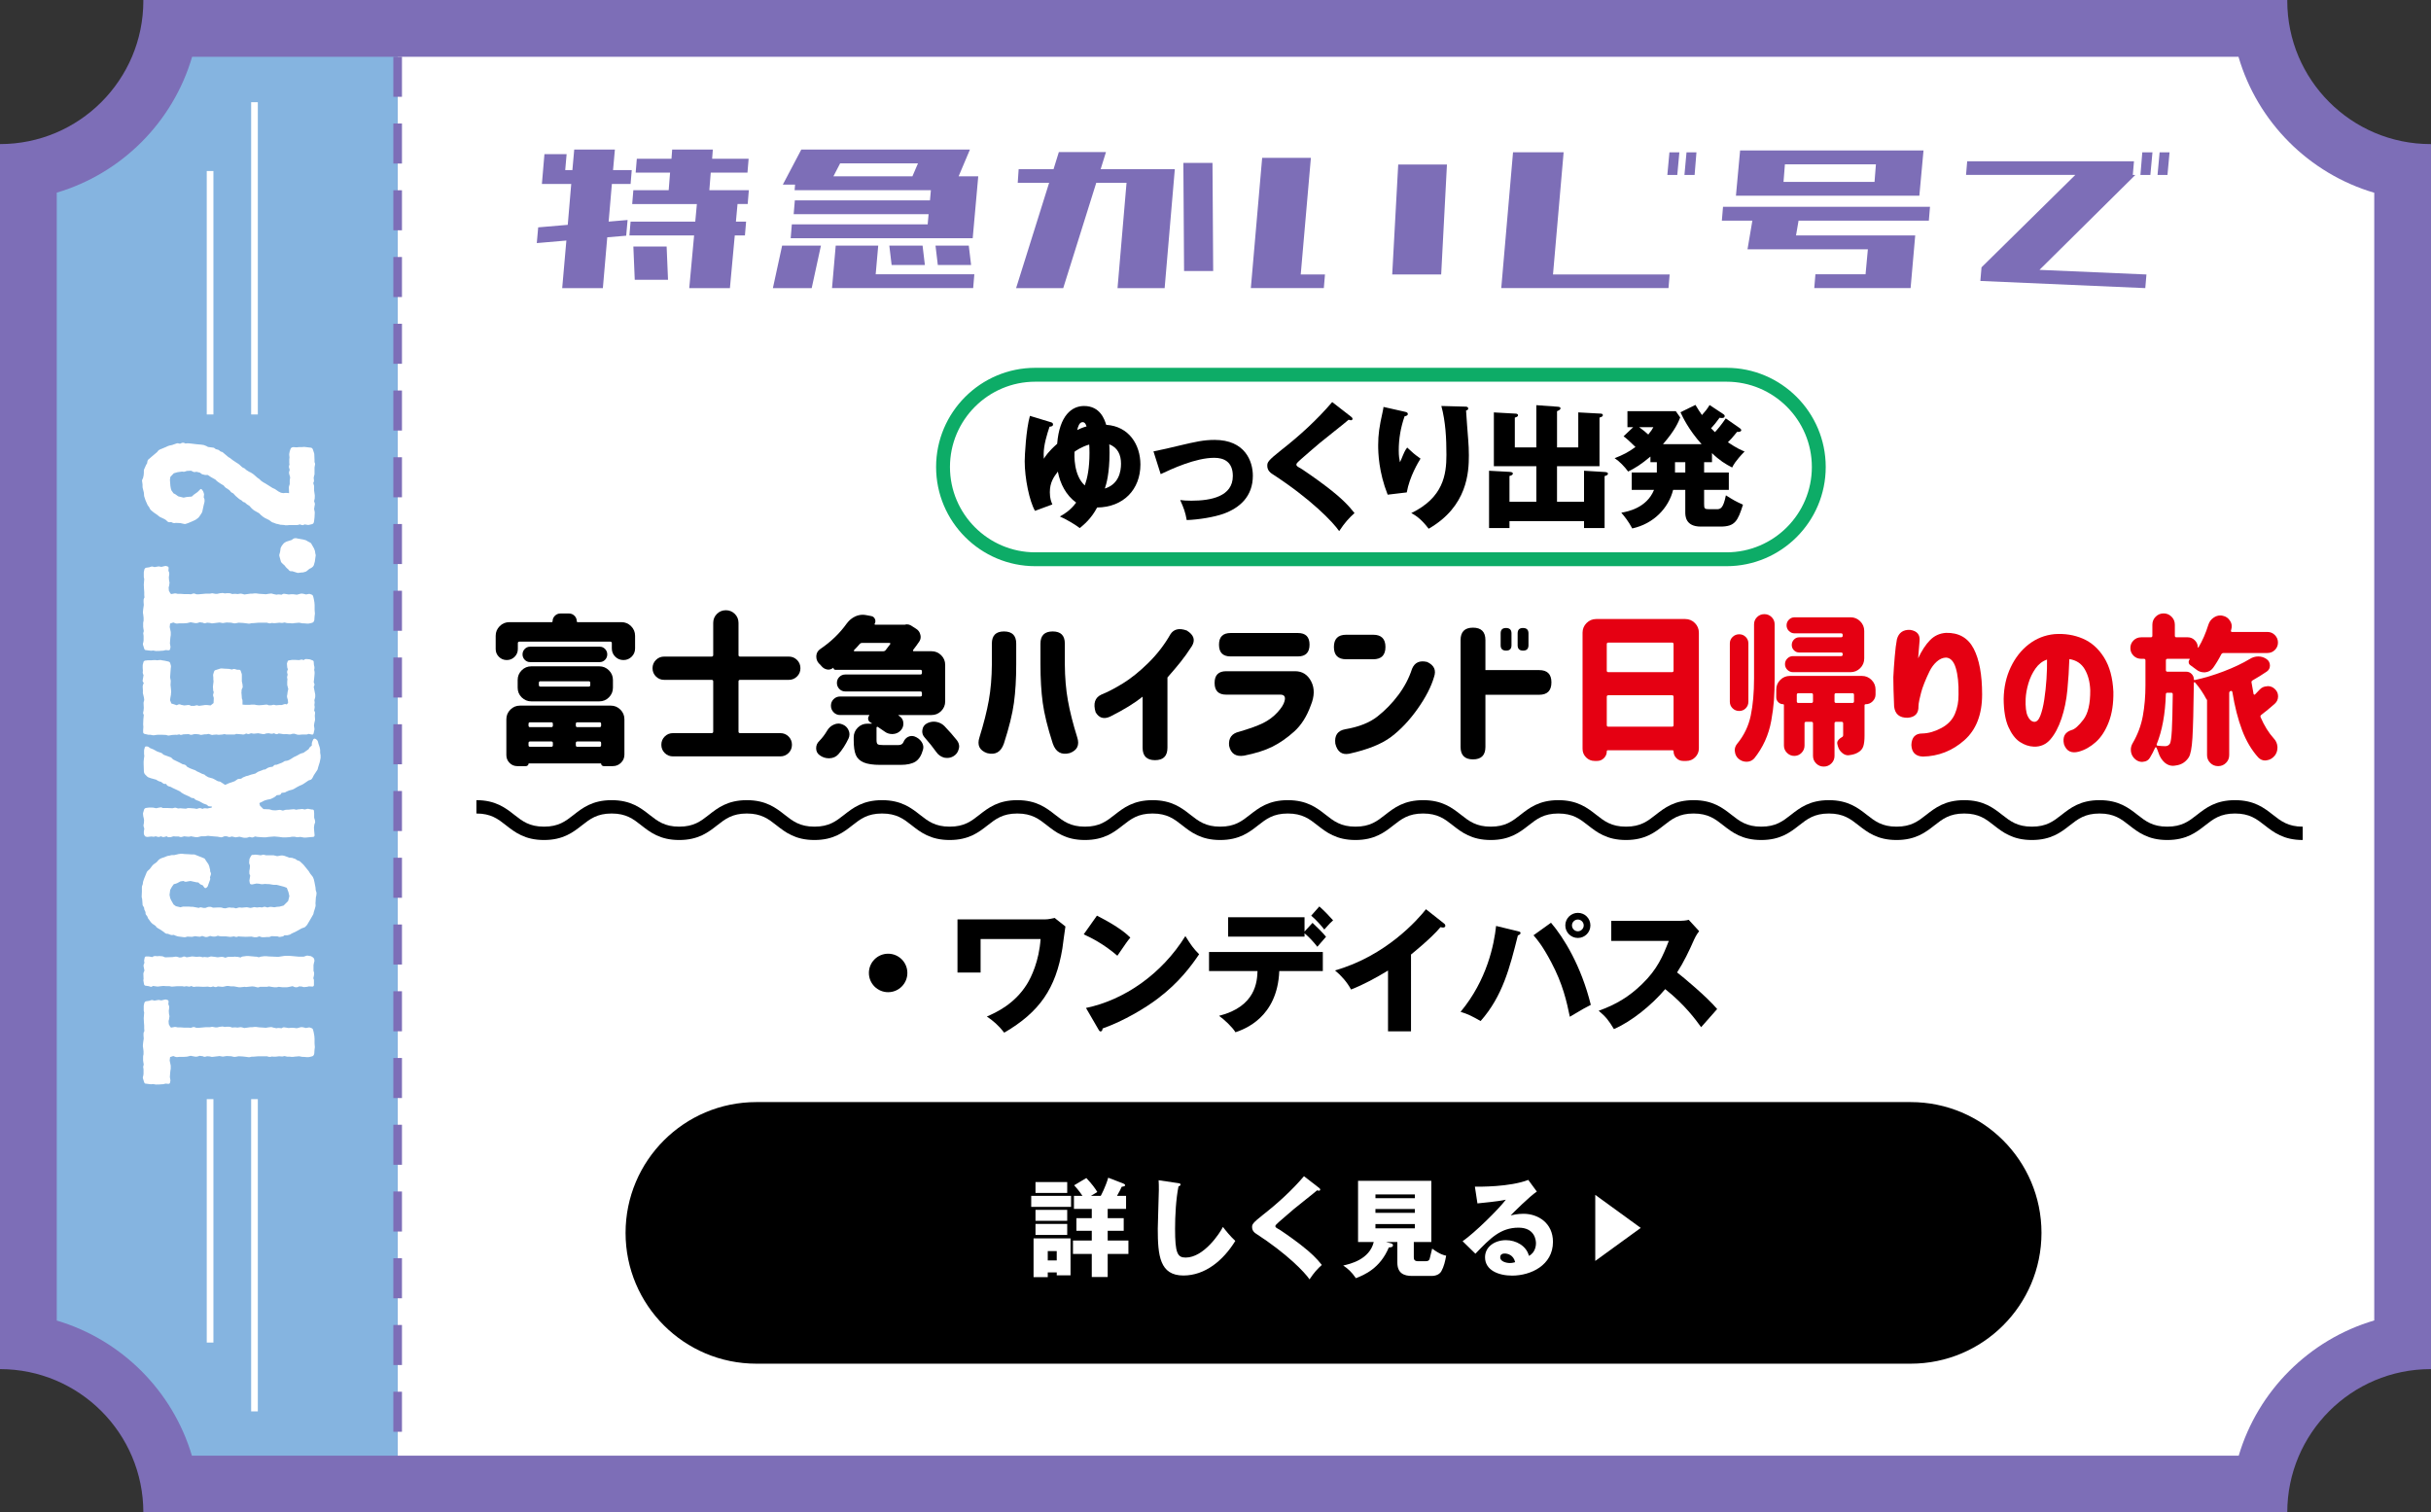
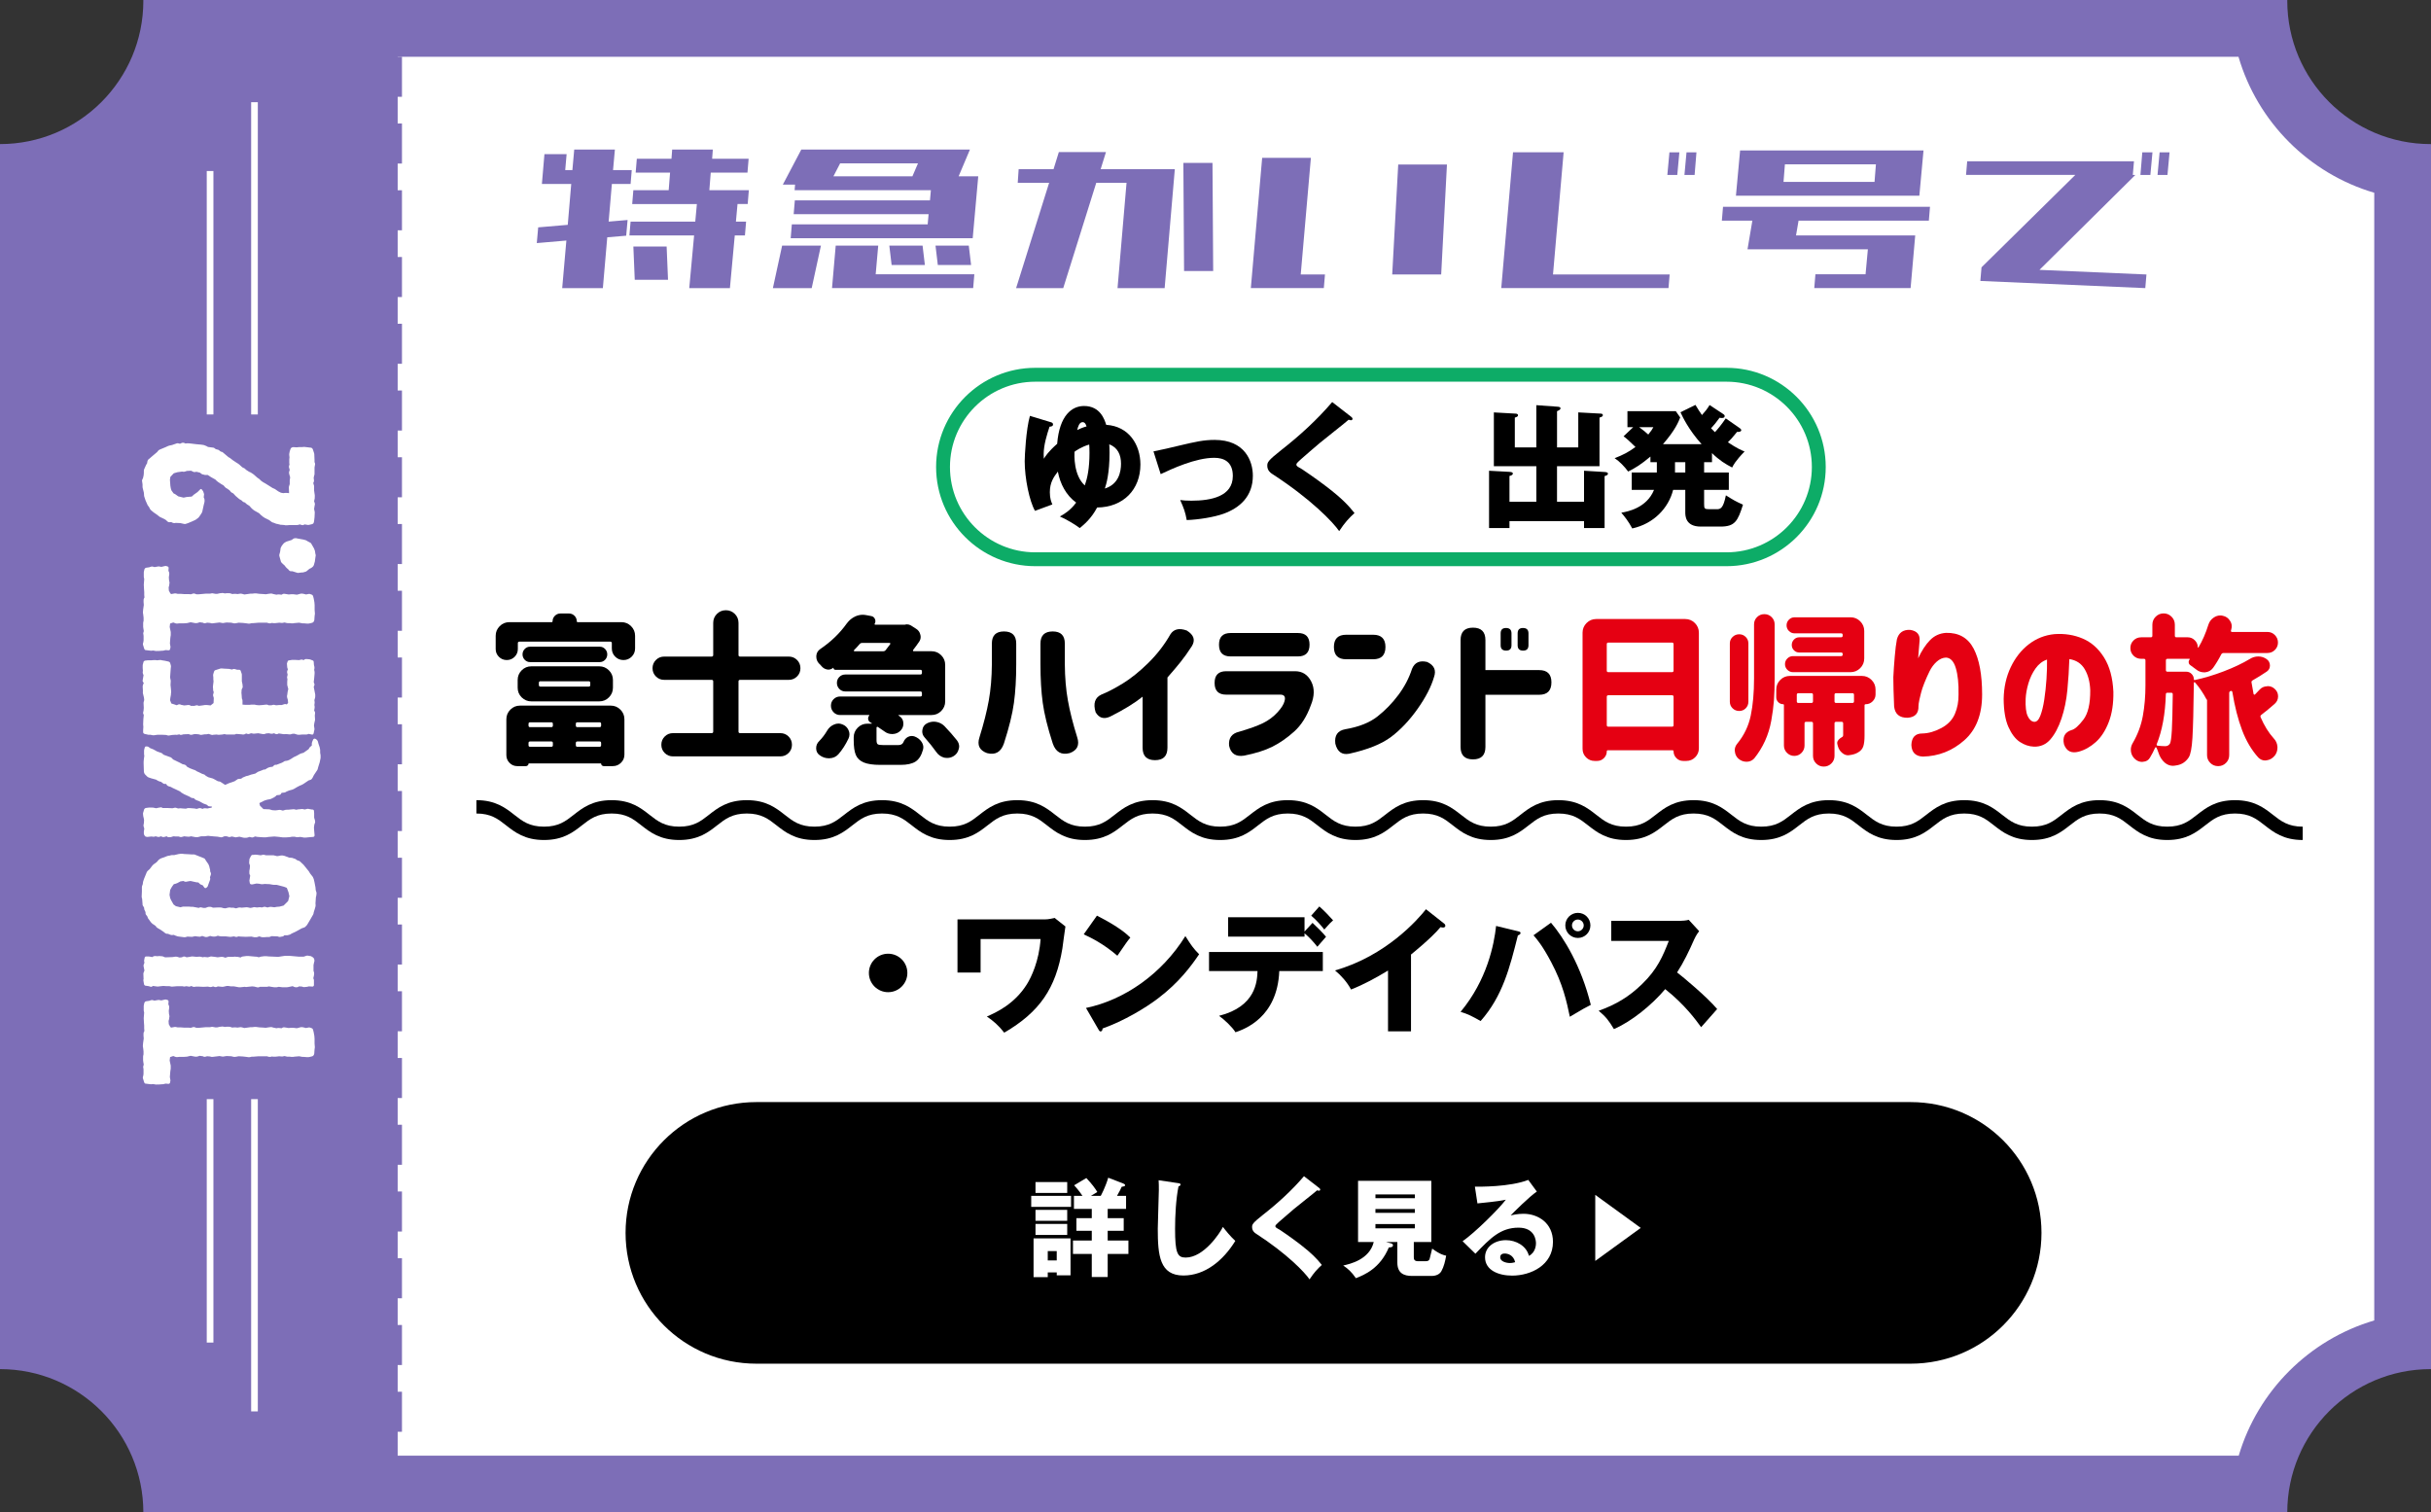
<svg xmlns="http://www.w3.org/2000/svg" version="1.1" id="レイヤー_1" x="0px" y="0px" viewBox="0 0 182.09 113.294" style="enable-background:new 0 0 182.09 113.294;" xml:space="preserve">
  <rect x="0" y="0" width="182.09" height="113.294" fill="#333333" stroke="none" />
  <style type="text/css">
	.ドロップシャドウ{fill:none;}
	.角を丸くする_x0020_2_x0020_pt{fill:#FFFFFF;stroke:#231815;stroke-miterlimit:10;}
	.ライブ反射_x0020_X{fill:none;}
	.ベベルソフト{fill:url(#SVGID_1_);}
	.夕暮れ{fill:#FFFFFF;}
	.木の葉_GS{fill:#FFE100;}
	.ポンパドール_GS{fill-rule:evenodd;clip-rule:evenodd;fill:#4CABE1;}
	.st0{fill:#FFFFFF;}
	.st1{fill:#036EB7;}
	.st2{fill:#AFC63E;}
	.st3{fill:#8582C8;}
	.st4{fill:#F07850;}
	.st5{fill:#FFC82B;}
	.st6{fill:#E95513;}
	.st7{fill:#FFD600;}
	.st8{fill:#F791A1;}
	.st9{fill:#8DC21F;}
	.st10{fill:#FFA72B;}
	.st11{fill:#F05A50;}
	.st12{fill:#FFDBB0;}
	.st13{fill:#F18E38;}
	.st14{fill:#74C21F;}
	.st15{fill:#FEDC5E;}
	.st16{fill:#ED7980;}
	.st17{fill:#62C0B4;}
	.st18{fill:#51A7DD;}
	.st19{fill:#EFC03C;}
	.st20{fill:#F29600;}
	.st21{fill:#EDBC32;}
	.st22{fill:#FDD23E;}
	.st23{fill-rule:evenodd;clip-rule:evenodd;fill:#036EB7;}
	.st24{fill-rule:evenodd;clip-rule:evenodd;fill:#16A6F7;}
	.st25{fill-rule:evenodd;clip-rule:evenodd;}
	.st26{fill:#E51373;}
	.st27{fill:#2CB4E0;}
	.st28{fill:#E50012;}
	.st29{fill:#7D6EB7;}
	.st30{fill:#85B4E0;}
	.st31{fill:#0DAC67;}
</style>
  <linearGradient id="SVGID_1_" gradientUnits="userSpaceOnUse" x1="-2298.194" y1="-341.714" x2="-2297.487" y2="-341.006">
    <stop offset="0" style="stop-color:#E6E7EA" />
    <stop offset="0.175" style="stop-color:#E2E3E6" />
    <stop offset="0.354" style="stop-color:#D6D7DA" />
    <stop offset="0.535" style="stop-color:#C1C4C5" />
    <stop offset="0.717" style="stop-color:#A4A8A8" />
    <stop offset="0.899" style="stop-color:#808584" />
    <stop offset="1" style="stop-color:#686E6C" />
  </linearGradient>
  <g>
    <path class="st29" d="M182.061,102.557c0.01,0,0.019,0.001,0.029,0.001V10.792c-0.01,0-0.019,0.001-0.029,0.001   c-5.93,0-10.737-4.807-10.737-10.737c0-0.019,0.003-0.037,0.003-0.056H10.734c0,0.019,0.003,0.037,0.003,0.056   c0,5.93-4.807,10.737-10.737,10.737v91.764c5.93,0,10.737,4.807,10.737,10.737h160.587   C171.324,107.364,176.131,102.557,182.061,102.557z" />
    <path class="st0" d="M167.67,4.252H29.787v104.79h137.9c1.44-4.861,5.286-8.7,10.152-10.131V14.439   C172.954,13.003,169.097,9.14,167.67,4.252z" />
-     <path class="st30" d="M14.391,4.252C12.966,9.13,9.123,12.987,4.251,14.43v84.489c4.852,1.438,8.686,5.271,10.123,10.122h15.412   V4.252H14.391z" />
    <g>
      <path class="st0" d="M23.398,79.122l-0.192,0.048l-0.096,0.017h-0.129l-0.208-0.017h-0.112l-0.256-0.048l-0.369,0.032l-0.08,0.016    h-0.128l-0.112-0.016h-0.128c-0.064,0-0.096,0-0.145-0.016l-0.128-0.032l-0.08,0.016c-0.064,0.017-0.064,0.017-0.128,0.017    l-0.192-0.017l-0.145,0.017l-0.16,0.016h-0.128l-0.112-0.016l-0.128,0.031c-0.048,0-0.08,0-0.145-0.016l-0.096-0.032h-0.641    l-0.385,0.032h-0.128l-0.129,0.032c-0.063,0.016-0.096,0-0.144,0l-0.112-0.017l-0.272-0.031l-0.32-0.017l-0.16,0.032l-0.112,0.016    c-0.064,0-0.08,0-0.145-0.016l-0.128-0.032l-0.353-0.016l-0.208,0.032c-0.064,0.016-0.08,0.016-0.145,0l-0.176-0.032l-0.129,0.016    l-0.4,0.048c-0.063,0-0.096,0-0.128-0.016l-0.064-0.016l-0.208-0.017l-0.112,0.032c-0.063,0.016-0.096,0.016-0.144,0l-0.064-0.032    l-0.24-0.032l-0.097,0.032c-0.048,0.017-0.08,0.032-0.144,0.032h-0.032c-0.064,0-0.097,0-0.145-0.016l-0.256-0.049l-0.272,0.064    l-0.225,0.016h-0.353l-0.144,0.017c-0.064,0-0.097,0-0.145-0.017l-0.16-0.063l-0.24,0.08l-0.032,0.256l0.064,0.305    c0.016,0.048,0.016,0.08,0.016,0.128v0.128c0,0.049,0,0.097-0.016,0.145l-0.017,0.128l-0.032,0.401l0.032,0.191    c0.017,0.064,0.017,0.08,0,0.129l-0.016,0.096c-0.017,0.064-0.048,0.097-0.128,0.097l-0.209-0.017l-0.128,0.032    c-0.048,0.016-0.064,0.016-0.128,0.016l-0.24,0.017h-0.129c-0.063,0-0.08,0.016-0.128,0l-0.176-0.032l-0.16,0.016l-0.145-0.016    l-0.257-0.032c-0.063,0-0.096-0.048-0.111-0.096l-0.08-0.257c-0.017-0.048-0.032-0.08-0.017-0.144l0.032-0.112l0.016-0.129v-0.32    l-0.016-0.128c-0.016-0.048-0.016-0.08,0-0.128l0.032-0.112l-0.032-0.192c0-0.048-0.016-0.08-0.016-0.128v-0.24    c0-0.048,0-0.097,0.016-0.145l0.016-0.064v-0.224l-0.016-0.145l-0.016-0.128c-0.017-0.064-0.017-0.097-0.017-0.145l0.017-0.208    l0.048-0.337l-0.017-0.208v-0.112c0-0.048,0-0.096,0.017-0.144l0.048-0.097l-0.016-0.192v-0.208l-0.017-0.24l-0.016-0.32    l0.032-0.417l-0.032-0.16v-0.128v-0.177c0-0.048,0-0.08,0.016-0.128l0.032-0.144c0.016-0.049,0.064-0.097,0.128-0.112l0.225-0.032    l0.145-0.048c0.063-0.017,0.08-0.017,0.144,0l0.112,0.032l0.288-0.049c0.049,0,0.08,0,0.145,0.017l0.08,0.016l0.272-0.064    c0.064-0.016,0.08,0,0.145,0.017l0.048,0.016c0.064,0.017,0.08,0.064,0.08,0.129l-0.016,0.191l0.048,0.112    c0.016,0.048,0.016,0.097,0.016,0.145l-0.032,0.24l0.017,0.225l0.016,0.08c0.017,0.048,0.017,0.08,0.017,0.128l-0.017,0.08    c0,0.048,0,0.08-0.016,0.128l-0.032,0.112l0.016,0.24l0.112,0.208l0.064,0.049l0.272-0.049c0.048,0,0.08,0,0.144,0.017    l0.064,0.016h0.24l0.225,0.017h0.336l0.192,0.016l0.145-0.048c0.063-0.017,0.096-0.017,0.144,0l0.129,0.048h0.176l0.529-0.048    h0.32l0.08-0.017c0.063-0.016,0.08-0.016,0.144,0l0.177,0.032h0.128l0.145-0.032c0.048-0.016,0.063-0.016,0.128-0.016l0.08-0.016    c0.064,0,0.08,0,0.145,0.016l0.08,0.016l0.128-0.016h0.128h0.064c0.064,0,0.096,0.016,0.145,0.032l0.096,0.032l0.112-0.017h0.128    l0.145,0.017l0.112-0.017c0.048,0,0.063-0.016,0.128-0.016l0.096,0.016l0.177,0.049l0.465-0.064h0.144l0.145-0.017h0.128    l0.24,0.032l0.305,0.017l0.176,0.016l0.192-0.032l0.129-0.016c0.063,0,0.08-0.017,0.144,0l0.097,0.032l0.24,0.048l0.08-0.016    c0.063-0.017,0.096,0,0.144,0l0.16,0.016l0.08-0.048c0.049-0.017,0.081-0.032,0.145-0.017l0.305,0.049l0.176-0.017h0.177    c0.048,0,0.08,0.017,0.128,0.017l0.128,0.016l0.192-0.048l0.048-0.017c0.064-0.016,0.08-0.016,0.145-0.016l0.112,0.016    l0.192,0.049l0.16-0.032c0.063-0.017,0.08-0.017,0.144,0l0.129,0.048c0.048,0.016,0.08,0.064,0.096,0.112l0.048,0.192l0.049,0.272    l0.016,0.208v0.353l0.016,0.208c0,0.048,0.017,0.08,0,0.128l-0.016,0.112l-0.016,0.208c0,0.049,0,0.097-0.017,0.145l-0.016,0.048    C23.494,79.059,23.446,79.107,23.398,79.122z" />
      <path class="st0" d="M23.398,73.903l-0.257-0.017l-0.128,0.032l-0.16,0.017c-0.064,0-0.08,0.016-0.145,0l-0.08-0.032l-0.224-0.017    l-0.032,0.017c-0.048,0.032-0.08,0.048-0.145,0.048h-0.08c-0.063,0-0.08-0.016-0.128-0.032l-0.096-0.048l-0.321,0.064    c-0.048,0.016-0.08,0.016-0.144,0.016h-0.32l-0.257-0.032l-0.08,0.017c-0.048,0.016-0.08,0.016-0.145,0.016h-0.111l-0.225-0.032    l-0.177-0.032l-0.144,0.032h-0.145h-0.385l-0.08,0.032c-0.063,0.017-0.08,0.017-0.144,0l-0.192-0.048l-0.16-0.017l-0.32,0.032    c-0.049,0-0.08,0.017-0.145,0.017l-0.096-0.017l-0.305,0.032h-0.145l-0.353-0.064h-0.112h-0.128l-0.176-0.031h-0.129l-0.208,0.048    c-0.063,0.016-0.08,0.016-0.145,0.016l-0.32-0.032l-0.063,0.032c-0.048,0.017-0.08,0.032-0.145,0.017l-0.145-0.049l-0.08,0.032    c-0.063,0.017-0.096,0.017-0.144,0.017l-0.16-0.032l-0.337,0.016l-0.353-0.016h-0.208l-0.097,0.016    c-0.063,0.017-0.096,0-0.144-0.016l-0.112-0.048l-0.032,0.016c-0.048,0.016-0.08,0.048-0.144,0.032l-0.192-0.032l-0.08,0.016    c-0.064,0.017-0.08,0.017-0.145,0l-0.08-0.016h-0.368l-0.385,0.032c-0.064,0-0.064,0-0.128-0.017L12.68,73.87h-0.225l-0.224-0.016    l-0.289,0.031c-0.048,0-0.063,0.017-0.128,0.017l-0.144-0.017l-0.209-0.031l-0.08,0.048c-0.063,0.032-0.096,0.016-0.144,0    l-0.097-0.032l-0.225-0.032c-0.063,0-0.111-0.048-0.128-0.112l-0.032-0.191c-0.016-0.049-0.016-0.112-0.016-0.145l0.016-0.048    l-0.016-0.4c0-0.049,0.016-0.081,0.032-0.129l0.048-0.112l-0.064-0.32c-0.016-0.048,0-0.096,0.017-0.144l0.048-0.129l-0.016-0.063    c-0.017-0.048-0.017-0.097,0-0.145l0.031-0.16c0.017-0.064,0.049-0.096,0.129-0.096h0.032h0.144l0.272,0.048l0.064-0.048    c0.048-0.017,0.08-0.032,0.144-0.032l0.192,0.016l0.097-0.016l0.208,0.016c0.064,0,0.08,0.017,0.128,0.032l0.112,0.048h0.112    l0.448-0.016l0.225-0.032c0.064,0,0.08,0,0.145,0.016l0.16,0.049l0.176-0.017l0.097-0.048c0.048-0.016,0.096-0.016,0.144,0    l0.112,0.048l0.225-0.032l0.08-0.016c0.063-0.016,0.096-0.016,0.144-0.016l0.289,0.031l0.208-0.016c0.064,0,0.08,0,0.145,0.016    l0.128,0.032l0.048-0.016c0.064-0.017,0.097,0,0.145,0l0.176,0.016l0.129-0.032c0.048-0.016,0.063-0.031,0.128-0.031l0.128,0.016    l0.145,0.016l0.208,0.032l0.128-0.016c0.048,0,0.08-0.017,0.145-0.017h0.063c0.064,0,0.097,0.017,0.145,0.032l0.097,0.032    l0.144-0.048c0.048-0.017,0.064-0.017,0.129-0.017h0.32l0.111-0.016c0.064,0,0.08,0.016,0.145,0.016s0.097,0,0.145,0.017    l0.144,0.032l0.08-0.049c0.049-0.016,0.064-0.031,0.129-0.031l0.24-0.032h0.128l0.528,0.048c0.064,0,0.097,0,0.145,0.016    l0.112,0.032l0.16-0.048l0.24-0.032h0.032h0.145l0.176,0.017l0.368,0.016l0.337,0.016l0.4-0.063l0.145-0.017h0.24l0.225,0.017    l0.528,0.048h0.368l0.145-0.048c0.048-0.017,0.08-0.032,0.145-0.032l0.191,0.032c0.049,0,0.097,0.016,0.129,0.048l0.08,0.048    c0.048,0.032,0.08,0.08,0.096,0.128l0.017,0.081c0.016,0.063,0,0.096-0.017,0.144l-0.048,0.225v0.433l0.016,0.048    c0.017,0.048,0.032,0.096,0.032,0.145l-0.016,0.16l-0.048,0.208l0.016,0.032c0.032,0.048,0.032,0.096,0.032,0.144v0.337    C23.511,73.855,23.463,73.903,23.398,73.903z" />
      <path class="st0" d="M23.639,67.784c0,0.048,0,0.097-0.016,0.145l-0.049,0.176l-0.048,0.145l-0.032,0.112    c-0.016,0.048,0,0.08-0.031,0.128l-0.192,0.337l-0.257,0.433c-0.016,0.031-0.048,0.063-0.08,0.096l-0.048,0.048    c-0.048,0.048-0.064,0.064-0.128,0.08l-0.145,0.049l-0.176,0.096l-0.321,0.176L21.908,69.9l-0.096,0.048    c-0.032,0.032-0.064,0.048-0.112,0.064l-0.112,0.031c-0.048,0.017-0.08,0.017-0.145,0.017H21.3l-0.048,0.048    c-0.032,0.032-0.097,0.048-0.145,0.048l-0.08,0.017c-0.064,0.016-0.08,0.016-0.145,0l-0.096-0.032l-0.449-0.016l-0.111,0.048    c-0.049,0.016-0.081,0.016-0.145,0.016h-0.097l-0.208,0.017h-0.064c-0.063,0-0.08,0-0.144-0.017l-0.145-0.048l-0.144,0.048    c-0.049,0.017-0.064,0.017-0.129,0.017H19.12c-0.063,0-0.096,0-0.144-0.017l-0.145-0.032l-0.416,0.017l-0.401-0.017l-0.16-0.016    l-0.08,0.032c-0.063,0.016-0.08,0.016-0.144,0l-0.112-0.032l-0.192,0.032c-0.064,0.016-0.08,0-0.145,0l-0.272-0.032h-0.336    c-0.048,0-0.08-0.016-0.128-0.016l-0.129-0.032l-0.144,0.048c-0.048,0.016-0.08,0.016-0.145,0.016h-0.016    c-0.064,0-0.08,0-0.129-0.016l-0.144-0.032l-0.129,0.048c-0.048,0.017-0.08,0.032-0.144,0.032c-0.064,0-0.08,0-0.128-0.016    l-0.192-0.064l-0.129,0.048c-0.063,0.017-0.096,0.017-0.128,0h-0.063l-0.209-0.031l-0.144,0.031    c-0.049,0.017-0.064,0.017-0.129,0.017l-0.304-0.017l-0.112,0.032c-0.064,0.017-0.064,0.017-0.128,0.017l-0.129-0.017L13.4,70.155    c-0.063,0-0.096-0.016-0.144-0.031l-0.097-0.032l-0.144-0.064l-0.129,0.016c-0.063,0-0.096-0.016-0.144-0.031l-0.16-0.064H12.52    c-0.048,0-0.096-0.016-0.145-0.048l-0.096-0.08l-0.305-0.208l-0.144-0.08c-0.032-0.017-0.08-0.049-0.112-0.081l-0.048-0.08    l-0.129-0.096l-0.128-0.08l-0.096-0.096l-0.097-0.129l-0.063-0.096c-0.032-0.032-0.064-0.064-0.08-0.112l-0.049-0.128l-0.063-0.08    c-0.049-0.048-0.064-0.097-0.064-0.145v-0.08l-0.048-0.112c-0.032-0.048-0.048-0.08-0.048-0.128l-0.017-0.112l-0.08-0.128    c-0.032-0.032-0.032-0.097-0.032-0.145l-0.031-0.385l-0.017-0.048c-0.016-0.048-0.016-0.08-0.016-0.128l0.016-0.368v-0.289    c0-0.048,0-0.08,0.017-0.128l0.048-0.128l0.016-0.128c0-0.049,0.017-0.08,0.032-0.129l0.048-0.144l0.209-0.513    c0.031-0.049,0.063-0.08,0.096-0.112l0.112-0.097l0.208-0.272l0.096-0.096l0.097-0.064l0.128-0.096l0.128-0.145    c0.032-0.031,0.049-0.063,0.097-0.08c0.032-0.016,0.064-0.048,0.112-0.063l0.144-0.049l0.337-0.128l0.192-0.032    c0.048-0.016,0.063-0.031,0.128-0.031h0.177l0.336-0.08l0.145-0.017h0.128l0.16,0.017l0.32,0.016l0.24,0.016h0.16    c0.064,0,0.097,0.032,0.145,0.049l0.561,0.224c0.064,0.017,0.08,0.032,0.112,0.08l0.08,0.129l0.145,0.208    c0.031,0.032,0.048,0.08,0.063,0.128l0.032,0.08l0.032,0.145c0.016,0.048,0.032,0.096,0.032,0.144v0.08l0.048,0.112    c0.016,0.049,0.016,0.097,0,0.145l-0.064,0.192l0.017,0.063c0.016,0.049,0,0.097-0.017,0.145l-0.112,0.305l-0.031,0.096    c-0.017,0.048-0.032,0.097-0.08,0.129l-0.032,0.031c-0.048,0.049-0.112,0.049-0.16,0l-0.128-0.176l-0.129-0.048    c-0.048-0.017-0.08-0.049-0.112-0.08l-0.08-0.08l-0.16-0.017l-0.433-0.096l-0.208,0.032l-0.064,0.016    c-0.063,0.016-0.111,0.016-0.16,0l-0.096-0.048l-0.225,0.032l-0.24,0.128l-0.128,0.048l-0.128,0.032l-0.129,0.176l-0.048,0.08    l-0.096,0.177l-0.048,0.368l0.048,0.24l0.063,0.145L13,67.752l0.177,0.129l0.336,0.08l0.129-0.032    c0.048-0.017,0.063-0.017,0.128-0.017h0.385l0.176,0.017h0.128l0.433,0.08l0.064-0.032c0.048-0.016,0.08-0.016,0.145,0    l0.128,0.032h0.16l0.176-0.064c0.048-0.016,0.08-0.016,0.129-0.016c0.063,0,0.096,0,0.144,0.016l0.112,0.048l0.353-0.016h0.176    c0.064,0,0.097,0,0.145,0.016l0.097,0.032l0.16,0.017l0.191-0.049c0.064-0.016,0.081-0.016,0.145-0.016l0.08,0.016h0.16    c0.064,0,0.097,0.017,0.145,0.032l0.08,0.017l0.16-0.049c0.048-0.016,0.08-0.016,0.145-0.016l0.111,0.016l0.353-0.031    c0.064,0,0.08,0,0.145,0.016l0.145,0.032l0.128-0.017l0.112-0.031c0.063-0.017,0.08-0.017,0.144,0l0.129,0.016l0.144-0.016    c0.049,0,0.064-0.017,0.129,0l0.08,0.016l0.111-0.032c0.064-0.016,0.081-0.032,0.145-0.016l0.177,0.048l0.111-0.032    c0.064-0.016,0.097-0.016,0.145-0.016l0.257,0.032l0.176-0.032l0.208-0.017l0.305-0.08l0.337-0.336l0.031-0.112l0.064-0.256    l-0.064-0.289l-0.128-0.336l-0.208-0.08l-0.368-0.097l-0.192-0.048h-0.08h-0.145l-0.112-0.016l-0.176-0.032l-0.385-0.017    l-0.112,0.017h-0.145l-0.144-0.032l-0.208-0.016l-0.225,0.048c-0.064,0.016-0.064,0.016-0.128,0.016h-0.017    c-0.08,0-0.112-0.048-0.128-0.112l-0.017-0.096c-0.016-0.064-0.016-0.097,0-0.145l0.049-0.304l-0.032-0.064    c-0.032-0.048-0.032-0.096-0.032-0.145v-0.144l0.032-0.177l0.016-0.24l-0.032-0.064c-0.016-0.048-0.031-0.096-0.031-0.144    l0.016-0.192c0-0.048,0-0.08,0.032-0.128l0.08-0.16c0.032-0.049,0.064-0.097,0.128-0.097h0.064c0.048,0,0.08-0.016,0.144-0.016    l0.177,0.016l0.225,0.032l0.128-0.032c0.063-0.016,0.08-0.016,0.145,0l0.128,0.032h0.496c0.064,0,0.08,0,0.129,0.016l0.208,0.049    l0.192-0.032l0.08-0.017h0.144l0.145,0.032l0.337,0.128l0.224,0.017l0.129,0.048c0.063,0.016,0.096,0.016,0.128,0.048l0.145,0.097    l0.063,0.016c0.064,0.017,0.097,0.032,0.128,0.064l0.257,0.24l0.4,0.496l0.096,0.161l0.177,0.224    c0.032,0.032,0.048,0.08,0.064,0.128l0.031,0.064c0.017,0.048,0.017,0.08,0.032,0.145l0.017,0.063l0.08,0.417l0.016,0.192    l0.032,0.112c0.016,0.048,0.032,0.08,0.032,0.128l-0.017,0.176l-0.032,0.129l-0.031,0.464L23.639,67.784z" />
      <path class="st0" d="M23.831,57.469l-0.032,0.129c-0.016,0.048-0.032,0.096-0.064,0.128l-0.224,0.336l-0.064,0.129    c-0.032,0.048-0.032,0.08-0.063,0.112l-0.049,0.063c-0.031,0.032-0.063,0.048-0.128,0.064l-0.096,0.032l-0.353,0.24l-0.08,0.048    c-0.032,0.016-0.08,0.048-0.129,0.064l-0.08,0.031l-0.191,0.097l-0.272,0.16l-0.112,0.048l-0.24,0.064l-0.192,0.08l-0.08,0.048    c-0.048,0.016-0.08,0.032-0.145,0.032l-0.145,0.016l-0.063,0.097c-0.032,0.048-0.08,0.063-0.128,0.063l-0.177,0.017l-0.08,0.08    c-0.048,0.031-0.08,0.063-0.112,0.08l-0.192,0.096c-0.048,0.017-0.096,0.048-0.144,0.048l-0.177,0.032l-0.208,0.064l-0.385,0.192    l0.048,0.192l0.257,0.256l0.368,0.016c0.064,0,0.08,0,0.129,0.017l0.16,0.048l0.24,0.016l0.144-0.016l0.112-0.016    c0.048,0,0.064-0.017,0.128,0l0.177,0.048l0.16-0.048c0.048-0.017,0.08-0.017,0.145-0.017h0.08l0.336-0.032    c0.064,0,0.08-0.016,0.145,0l0.128,0.032l0.097-0.016c0.048-0.017,0.063-0.017,0.128-0.017l0.144-0.016    c0.064,0,0.08-0.016,0.145,0l0.112,0.032l0.145-0.032c0.063-0.016,0.08-0.032,0.144-0.016l0.24,0.048h0.049    c0.063,0,0.128,0.032,0.128,0.096l0.016,0.177v0.336l0.032,0.112c0.016,0.048,0.032,0.08,0.032,0.128    c0.016,0.064,0.016,0.097,0,0.145l-0.048,0.128l-0.032,0.225l0.016,0.225l0.032,0.353c0,0.063-0.032,0.128-0.112,0.128    l-0.208,0.016l-0.177,0.017l-0.16,0.016h-0.144l-0.08-0.016l-0.192-0.032l-0.145,0.016c-0.048,0-0.08,0.017-0.145,0l-0.128-0.032    h-0.192L21.7,62.708l-0.257,0.017h-0.272c-0.048,0-0.096-0.017-0.144-0.017l-0.112-0.016l-0.177-0.017l-0.191-0.016l-0.417,0.032    l-0.225,0.032h-0.144l-0.272-0.017l-0.208-0.016l-0.177-0.032l-0.145,0.064c-0.048,0.016-0.08,0.016-0.144,0l-0.112-0.032    l-0.16,0.048c-0.048,0.016-0.064,0.016-0.128,0.016h-0.097c-0.048,0-0.08,0-0.128-0.016l-0.257-0.064l-0.176,0.032    c-0.048,0-0.064,0.017-0.112,0.017l-0.064-0.017l-0.224-0.048l-0.097,0.032c-0.063,0.016-0.08,0.016-0.144,0l-0.145-0.048h-0.16    l-0.112,0.048c-0.048,0.016-0.096,0.032-0.145,0.032l-0.256-0.049l-0.225-0.016l-0.353-0.032l-0.128-0.016l-0.128,0.016    c-0.048,0.017-0.08,0.017-0.145,0.017h-0.24l-0.256,0.063h-0.064c-0.048,0-0.064,0.017-0.128,0l-0.337-0.063L14.25,62.66    c-0.048,0.016-0.08,0.016-0.145,0.016l-0.192-0.016l-0.111-0.016l-0.177,0.048c-0.064,0.016-0.08,0.016-0.145,0l-0.096-0.032    H13.16L13,62.645l-0.112,0.031c-0.048,0.017-0.063,0.032-0.128,0.032h-0.063c-0.064,0-0.097,0.017-0.145-0.016l-0.064-0.048    l-0.176,0.048c-0.064,0.016-0.097,0.016-0.145,0l-0.112-0.048l-0.08,0.031c-0.063,0.017-0.08,0.032-0.144,0.017l-0.177-0.048    l-0.048,0.016c-0.064,0.016-0.08,0.032-0.145,0.016L11.35,62.66l-0.16,0.016c-0.063,0-0.08,0.017-0.144,0.017l-0.112-0.017    c-0.048-0.016-0.08-0.031-0.112-0.096l-0.016-0.032c-0.032-0.048-0.032-0.096-0.032-0.144v-0.08c0-0.049,0-0.08,0.016-0.129    l0.017-0.128l-0.049-0.16c-0.016-0.048-0.016-0.096,0-0.145l0.017-0.096l0.016-0.225l-0.016-0.112l-0.048-0.208l-0.017-0.176    c0-0.049,0.017-0.08,0.032-0.129l0.048-0.176c0.017-0.048,0.064-0.097,0.112-0.112l0.112-0.016c0.048,0,0.064-0.017,0.128-0.017    h0.257c0.063,0,0.096,0,0.144,0.017l0.16,0.031l0.129-0.031l0.176-0.032c0.064-0.017,0.08,0,0.128,0.016l0.049,0.032h0.4    l0.336,0.016l0.129-0.031c0.063-0.017,0.08-0.017,0.144,0l0.145,0.048l0.176-0.017l0.177,0.017l0.24,0.016l0.08-0.032    c0.048-0.016,0.08-0.016,0.145-0.016l0.416,0.032l0.16,0.032l0.16-0.049c0.064-0.016,0.08-0.016,0.145,0l0.145,0.049l0.048-0.032    c0.048-0.017,0.096-0.017,0.144-0.017l0.16,0.017l0.145-0.032c0.048-0.016,0.097-0.016,0.128-0.016h0.049    c-0.017-0.017-0.017-0.049,0-0.064l0.031-0.032l-0.208-0.016c-0.064,0-0.096-0.032-0.128-0.064l-0.08-0.063l-0.225-0.08    l-0.353-0.192l-0.144-0.049c-0.049-0.016-0.08-0.031-0.129-0.063l-0.096-0.097l-0.112-0.016c-0.064,0-0.096-0.016-0.128-0.048    l-0.112-0.064l-0.353-0.16c-0.032-0.016-0.08-0.032-0.112-0.064l-0.112-0.063l-0.112-0.097l-0.336-0.16l-0.208-0.096l-0.145-0.08    l-0.16-0.048c-0.064-0.017-0.097-0.049-0.128-0.08l-0.064-0.097h-0.112c-0.063,0-0.112-0.032-0.144-0.064l-0.129-0.096    l-0.08-0.016c-0.063-0.017-0.096-0.032-0.128-0.049l-0.16-0.096l-0.353-0.096l-0.192-0.064c-0.048-0.016-0.063-0.032-0.112-0.064    l-0.144-0.144c-0.032-0.032-0.064-0.064-0.08-0.112l-0.017-0.048c-0.016-0.049-0.016-0.08-0.016-0.129l-0.017-0.544v-0.145    l0.017-0.192l0.032-0.225v-0.048c-0.017-0.048-0.017-0.08-0.017-0.128v-0.24c0-0.048,0.017-0.097,0.032-0.145l0.016-0.064    c0.017-0.063,0.049-0.111,0.129-0.096h0.048c0.048,0,0.096,0.016,0.128,0.048l0.112,0.08l0.208,0.08l0.209,0.112l0.08,0.048    l0.176,0.064l0.145,0.048c0.048,0.017,0.063,0.032,0.112,0.08l0.08,0.064l0.176,0.063l0.305,0.112    c0.063,0.017,0.063,0.017,0.112,0.064l0.111,0.112l0.497,0.24l0.208,0.112l0.145,0.032c0.064,0.016,0.096,0.048,0.128,0.08    l0.064,0.08l0.208,0.111l0.288,0.112c0.049,0.017,0.097,0.017,0.129,0.049l0.128,0.08l0.145,0.063l0.224,0.112l0.097,0.032    c0.063,0.016,0.096,0.032,0.128,0.063l0.048,0.049l0.192,0.112l0.337,0.096c0.048,0.016,0.096,0.048,0.128,0.064l0.112,0.063    l0.144,0.08l0.112,0.017c0.048,0,0.08,0.031,0.112,0.048l0.048,0.032l0.272,0.176l0.289-0.128l0.24-0.08l0.176-0.064l0.192-0.128    c0.032-0.032,0.064-0.048,0.128-0.048l0.177-0.017l0.063-0.048c0.032-0.032,0.08-0.048,0.112-0.063l0.08-0.032l0.112-0.048    l0.145-0.032l0.224-0.08l0.32-0.08l0.145-0.097c0.032-0.032,0.08-0.048,0.128-0.063l0.257-0.097    c0.048-0.016,0.08-0.048,0.128-0.048h0.08l0.177-0.112l0.111-0.048h0.017c0.048-0.017,0.08-0.032,0.145-0.032l0.111-0.016    l0.08-0.08c0.049-0.049,0.08-0.064,0.129-0.064h0.08l0.416-0.16l0.112-0.064c0.032-0.032,0.064-0.048,0.128-0.063l0.129-0.017    l0.144-0.048l0.145-0.08l0.225-0.145l0.208-0.096l0.256-0.145l0.129-0.048l0.128-0.032l0.385-0.272l0.063-0.112    c0.032-0.031,0.048-0.063,0.097-0.096l0.08-0.064v-0.144c0-0.048,0.016-0.097,0.032-0.145l0.063-0.145    c0.032-0.063,0.08-0.096,0.128-0.08h0.017c0.063,0.017,0.08,0.032,0.128,0.08l0.032,0.032c0.032,0.032,0.048,0.08,0.063,0.128    l0.032,0.129l0.097,0.288l0.016,0.097c0.017,0.048,0.017,0.08,0.017,0.128v0.16l0.016,0.112c0.016,0.048,0.016,0.096,0.016,0.144    v0.097c0,0.048,0,0.08-0.016,0.128l-0.048,0.24L23.831,57.469z" />
      <path class="st0" d="M23.543,54.686l-0.032,0.145c0,0.048-0.017,0.08-0.032,0.128s-0.048,0.08-0.128,0.063l-0.24-0.048    l-0.08,0.032c-0.049,0.016-0.08,0.016-0.145,0.016h-0.257l-0.191,0.017h-0.097c-0.063,0-0.096-0.017-0.145-0.032l-0.16-0.048    l-0.176,0.016l-0.08,0.032c-0.064,0.016-0.097,0-0.145,0l-0.16-0.016h-0.128c-0.064,0-0.08,0.016-0.145,0l-0.096-0.017    l-0.225-0.032l-0.112,0.049c-0.063,0.016-0.096,0-0.144-0.017l-0.097-0.048l-0.112,0.032c-0.063,0.016-0.096,0-0.144,0    l-0.129-0.032l-0.208,0.016l-0.08,0.032c-0.048,0.017-0.08,0.017-0.145,0.017l-0.111-0.017l-0.257-0.048l-0.305,0.032    c-0.063,0-0.08,0-0.144-0.017L18.8,54.926l-0.128,0.048c-0.064,0.017-0.08,0.017-0.145,0l-0.096-0.032l-0.08,0.049    c-0.048,0.016-0.08,0.031-0.145,0.031l-0.112-0.016l-0.416-0.032l-0.048,0.032c-0.049,0.016-0.08,0.016-0.145,0.016h-0.465    c-0.063,0-0.08,0-0.128-0.016l-0.08-0.016l-0.16,0.031l-0.208,0.017h-0.129l-0.08-0.017l-0.24,0.017l-0.08,0.016    c-0.063,0-0.096-0.016-0.144-0.032l-0.145-0.048l-0.097,0.017c-0.048,0.016-0.08,0.016-0.144,0.016h-0.064l-0.192,0.032    c-0.063,0.016-0.063,0.016-0.128,0l-0.112-0.032l-0.176-0.016h-0.16l-0.192,0.048c-0.064,0.016-0.097,0-0.145-0.017l-0.08-0.031    l-0.4,0.016l-0.112,0.032c-0.064,0.016-0.096,0.016-0.145,0l-0.048-0.032l-0.144,0.032c-0.049,0.016-0.08,0-0.145,0l-0.257,0.016    l-0.176,0.032c-0.064,0.016-0.096,0.016-0.16,0l-0.097-0.032l-0.32-0.016h-0.32l-0.128,0.016l-0.112,0.017    c-0.064,0-0.08,0.016-0.145,0l-0.16-0.032h-0.096c-0.064,0-0.064,0-0.128-0.017l-0.209-0.048    c-0.063-0.016-0.111-0.063-0.111-0.128v-0.16l0.016-0.24l-0.016-0.192l0.016-0.385l0.032-0.304l-0.017-0.049    c-0.016-0.048-0.048-0.096-0.031-0.144l0.031-0.145l0.017-0.208l-0.017-0.337c0-0.048,0-0.08,0.017-0.128l0.032-0.112    l-0.017-0.176l-0.08-0.337c-0.016-0.048,0-0.08,0-0.128v-0.08l-0.016-0.272c0-0.048,0-0.08,0.016-0.128l0.064-0.177l-0.048-0.048    c-0.032-0.048-0.049-0.097-0.032-0.145l0.063-0.384l-0.031-0.064c-0.017-0.048-0.032-0.097-0.032-0.145l0.016-0.112l-0.016-0.208    v-0.16c0-0.048,0-0.08,0.016-0.128l0.048-0.177c0.017-0.048,0.064-0.08,0.129-0.096h0.048c0.048,0,0.064-0.016,0.128-0.016h0.257    l0.208-0.017h0.145l0.08,0.017l0.176-0.017c0.064,0,0.112-0.016,0.145,0l0.063,0.017l0.209,0.031l0.288,0.064    c0.048,0.016,0.096,0.048,0.112,0.096l0.048,0.16c0.016,0.049,0.016,0.08,0.016,0.129l-0.016,0.128l-0.048,0.673l0.032,0.16    c0.016,0.048,0.016,0.08,0.016,0.128l-0.016,0.272l0.031,0.305l0.017,0.208l-0.017,0.177c0,0.048,0,0.08-0.016,0.128l-0.032,0.176    l-0.016,0.16l0.096,0.241L13,52.747l0.24,0.08l0.097-0.048c0.048-0.017,0.08-0.032,0.144-0.017l0.08,0.032l0.225,0.048    l0.192-0.016l0.097-0.017c0.063,0,0.08,0,0.144,0.017l0.08,0.048h0.257l0.112-0.032c0.063-0.016,0.08-0.016,0.144,0l0.08,0.032    l0.257-0.032l0.208-0.032H15.5l0.272,0.032l0.224-0.176l0.017-0.385L15.98,52.17c-0.017-0.048-0.032-0.096-0.017-0.145    l0.049-0.176l-0.032-0.08c-0.017-0.048-0.017-0.096-0.017-0.145l-0.016-0.176c0-0.048,0.016-0.097,0.016-0.145l0.032-0.256    l-0.016-0.16v-0.145L15.964,50.6c0-0.048,0-0.08,0.017-0.128l0.048-0.16c0.016-0.048,0.048-0.096,0.097-0.112l0.304-0.096    l0.048-0.017c0.049-0.016,0.08-0.016,0.145-0.016l0.177,0.016l0.353,0.017l0.224,0.048l0.08-0.032c0.048-0.016,0.08-0.016,0.145,0    l0.16,0.048h0.145c0.063,0,0.111,0.032,0.128,0.097l0.048,0.144c0.016,0.049,0.032,0.081,0.032,0.129v0.496l0.048,0.225    l0.017,0.192c0,0.048-0.017,0.08-0.049,0.128l-0.032,0.08l-0.016,0.24l0.016,0.16l0.017,0.257l0.032,0.08    c0.016,0.048,0.016,0.096,0.016,0.145v0.24l0.225,0.016h0.304l0.145-0.016h0.145h0.08l0.145,0.031l0.191,0.017l0.24-0.017    l0.289-0.031c0.063,0,0.096,0,0.128,0.016l0.064,0.032h0.208l0.128-0.032c0.064-0.016,0.08,0,0.145,0.016l0.08,0.017l0.208-0.017    h0.208l0.192-0.063c0.064-0.017,0.097-0.017,0.129,0l0.063,0.016l0.097-0.112l-0.017-0.224l-0.048-0.16    c-0.016-0.049-0.016-0.097-0.016-0.145l0.016-0.064l0.032-0.24l0.048-0.208l-0.064-0.24c-0.016-0.048-0.016-0.08-0.016-0.128    v-0.032v-0.145l0.016-0.208l-0.016-0.048c-0.016-0.049-0.016-0.097,0-0.145l0.032-0.128l-0.032-0.129    c-0.016-0.048-0.016-0.096,0-0.144l0.048-0.128l-0.048-0.145l-0.016-0.208c0-0.049-0.017-0.097,0.016-0.145l0.032-0.096    c0.016-0.049,0.063-0.08,0.128-0.08l0.192-0.032h0.112h0.144l0.289,0.016l0.112-0.032c0.063-0.016,0.063-0.016,0.128,0    l0.112,0.032l0.048-0.048c0.032-0.032,0.096-0.032,0.145-0.032l0.191,0.016c0.064,0,0.08,0.017,0.129,0.032l0.128,0.049    c0.064,0.016,0.096,0.063,0.096,0.128l0.017,0.224l0.032,0.129c0.016,0.048,0,0.096,0,0.144l-0.017,0.08l0.032,0.16v0.129    l-0.032,0.368l-0.032,0.272l0.049,0.128c0.016,0.048,0.016,0.097-0.017,0.145l-0.032,0.08l0.112,0.576v0.112    c0,0.049,0,0.097-0.016,0.145l-0.048,0.16l0.016,0.112c0,0.048,0.016,0.08,0,0.128l-0.016,0.128l0.016,0.08    c0.016,0.049,0,0.097,0,0.145l-0.032,0.192l0.048,0.08c0.017,0.048,0.032,0.096,0.017,0.145l-0.017,0.144l0.017,0.272    c0,0.048,0,0.097-0.017,0.145l-0.031,0.128l-0.032,0.192l0.032,0.225C23.559,54.621,23.559,54.638,23.543,54.686z" />
      <path class="st0" d="M23.398,46.646l-0.192,0.048L23.11,46.71h-0.129l-0.208-0.017h-0.112l-0.256-0.048l-0.369,0.032l-0.08,0.016    h-0.128l-0.112-0.016h-0.128c-0.064,0-0.096,0-0.145-0.016l-0.128-0.032l-0.08,0.016c-0.064,0.017-0.064,0.017-0.128,0.017    l-0.192-0.017l-0.145,0.017l-0.16,0.016h-0.128l-0.112-0.016l-0.128,0.031c-0.048,0-0.08,0-0.145-0.016l-0.096-0.032h-0.641    l-0.385,0.032h-0.128L18.72,46.71c-0.063,0.016-0.096,0-0.144,0l-0.112-0.017l-0.272-0.031l-0.32-0.017l-0.16,0.032l-0.112,0.016    c-0.064,0-0.08,0-0.145-0.016l-0.128-0.032l-0.353-0.016l-0.208,0.032c-0.064,0.016-0.08,0.016-0.145,0l-0.176-0.032l-0.129,0.016    l-0.4,0.048c-0.063,0-0.096,0-0.128-0.016l-0.064-0.016l-0.208-0.017l-0.112,0.032c-0.063,0.016-0.096,0.016-0.144,0l-0.064-0.032    l-0.24-0.032l-0.097,0.032c-0.048,0.017-0.08,0.032-0.144,0.032h-0.032c-0.064,0-0.097,0-0.145-0.016l-0.256-0.049l-0.272,0.064    l-0.225,0.016h-0.353l-0.144,0.017c-0.064,0-0.097,0-0.145-0.017l-0.16-0.063l-0.24,0.08l-0.032,0.256l0.064,0.305    c0.016,0.048,0.016,0.08,0.016,0.128v0.128c0,0.049,0,0.097-0.016,0.145l-0.017,0.128L12.728,48.2l0.032,0.191    c0.017,0.064,0.017,0.08,0,0.129l-0.016,0.096c-0.017,0.064-0.048,0.097-0.128,0.097l-0.209-0.017l-0.128,0.032    c-0.048,0.016-0.064,0.016-0.128,0.016l-0.24,0.017h-0.129c-0.063,0-0.08,0.016-0.128,0l-0.176-0.032l-0.16,0.016l-0.145-0.016    l-0.257-0.032c-0.063,0-0.096-0.048-0.111-0.096l-0.08-0.257c-0.017-0.048-0.032-0.08-0.017-0.144l0.032-0.112l0.016-0.129v-0.32    l-0.016-0.128c-0.016-0.048-0.016-0.08,0-0.128l0.032-0.112l-0.032-0.192c0-0.048-0.016-0.08-0.016-0.128v-0.24    c0-0.048,0-0.097,0.016-0.145l0.016-0.064v-0.224l-0.016-0.145l-0.016-0.128c-0.017-0.064-0.017-0.097-0.017-0.145l0.017-0.208    l0.048-0.337l-0.017-0.208v-0.112c0-0.048,0-0.096,0.017-0.144l0.048-0.097l-0.016-0.192v-0.208l-0.017-0.24l-0.016-0.32    l0.032-0.417l-0.032-0.16v-0.128v-0.177c0-0.048,0-0.08,0.016-0.128l0.032-0.144c0.016-0.049,0.064-0.097,0.128-0.112l0.225-0.032    l0.145-0.048c0.063-0.017,0.08-0.017,0.144,0l0.112,0.032l0.288-0.049c0.049,0,0.08,0,0.145,0.017l0.08,0.016l0.272-0.064    c0.064-0.016,0.08,0,0.145,0.017l0.048,0.016c0.064,0.017,0.08,0.064,0.08,0.129l-0.016,0.191l0.048,0.112    c0.016,0.048,0.016,0.097,0.016,0.145l-0.032,0.24l0.017,0.225l0.016,0.08c0.017,0.048,0.017,0.08,0.017,0.128l-0.017,0.08    c0,0.048,0,0.08-0.016,0.128l-0.032,0.112l0.016,0.24l0.112,0.208l0.064,0.049l0.272-0.049c0.048,0,0.08,0,0.144,0.017    l0.064,0.016h0.24l0.225,0.017h0.336l0.192,0.016l0.145-0.048c0.063-0.017,0.096-0.017,0.144,0l0.129,0.048h0.176l0.529-0.048    h0.32l0.08-0.017c0.063-0.016,0.08-0.016,0.144,0l0.177,0.032h0.128l0.145-0.032c0.048-0.016,0.063-0.016,0.128-0.016l0.08-0.016    c0.064,0,0.08,0,0.145,0.016l0.08,0.016l0.128-0.016h0.128h0.064c0.064,0,0.096,0.016,0.145,0.032l0.096,0.032l0.112-0.017h0.128    l0.145,0.017l0.112-0.017c0.048,0,0.063-0.016,0.128-0.016l0.096,0.016l0.177,0.049l0.465-0.064h0.144l0.145-0.017h0.128    l0.24,0.032l0.305,0.017l0.176,0.016l0.192-0.032l0.129-0.016c0.063,0,0.08-0.017,0.144,0l0.097,0.032l0.24,0.048l0.08-0.016    c0.063-0.017,0.096,0,0.144,0l0.16,0.016l0.08-0.048c0.049-0.017,0.081-0.032,0.145-0.017l0.305,0.049l0.176-0.017h0.177    c0.048,0,0.08,0.017,0.128,0.017l0.128,0.016l0.192-0.048l0.048-0.017c0.064-0.016,0.08-0.016,0.145-0.016l0.112,0.016    l0.192,0.049l0.16-0.032c0.063-0.017,0.08-0.017,0.144,0l0.129,0.048c0.048,0.016,0.08,0.064,0.096,0.112l0.048,0.192l0.049,0.272    l0.016,0.208v0.353l0.016,0.208c0,0.048,0.017,0.08,0,0.128l-0.016,0.112l-0.016,0.208c0,0.049,0,0.097-0.017,0.145l-0.016,0.048    C23.494,46.582,23.446,46.63,23.398,46.646z" />
      <path class="st0" d="M23.559,42.147l-0.048,0.176c-0.017,0.048-0.048,0.097-0.08,0.128l-0.08,0.064    c-0.048,0.032-0.064,0.048-0.112,0.064l-0.064,0.031l-0.192,0.161c-0.031,0.031-0.063,0.048-0.128,0.063l-0.112,0.032    c-0.048,0.016-0.063,0.016-0.128,0.016L22.438,42.9l-0.097,0.016c-0.063,0-0.096-0.016-0.145-0.032l-0.304-0.096H21.78    c-0.048,0-0.08-0.016-0.128-0.064l-0.08-0.096l-0.064-0.048l-0.096-0.097l-0.097-0.128l-0.128-0.112l-0.097-0.096    c-0.048-0.049-0.048-0.08-0.063-0.129l-0.097-0.352c-0.016-0.049-0.016-0.097,0-0.145l0.049-0.177l0.031-0.208    c0-0.048,0-0.08,0.032-0.128l0.048-0.097c0.032-0.048,0.049-0.08,0.08-0.111l0.081-0.097c0.031-0.032,0.08-0.063,0.111-0.08    c0.049-0.032,0.08-0.048,0.129-0.064l0.353-0.111l0.111-0.08c0.032-0.032,0.08-0.049,0.129-0.049c0.063-0.016,0.08,0,0.128,0    l0.064,0.017l0.448,0.08l0.176,0.048c0.049,0.016,0.08,0.048,0.112,0.064l0.208,0.112c0.049,0.016,0.097,0.063,0.112,0.111    l0.192,0.337l0.017,0.048l0.048,0.128l0.032,0.209l0.016,0.063c0.016,0.048,0.016,0.08,0,0.129l-0.048,0.352    C23.591,42.067,23.574,42.098,23.559,42.147z" />
      <path class="st0" d="M23.494,39.153v0.016c-0.031,0.064-0.08,0.08-0.128,0.096l-0.208,0.049c-0.064,0.016-0.08,0.016-0.145,0    l-0.208-0.032l-0.048,0.032c-0.049,0.031-0.08,0.031-0.145,0.016l-0.16-0.048l-0.096,0.032c-0.049,0.016-0.08,0.016-0.145,0.016    H21.7l-0.192,0.016h-0.145L21.3,39.328l-0.209-0.016c-0.063,0-0.08,0-0.128-0.017l-0.192-0.048c-0.063,0-0.08-0.016-0.128-0.032    l-0.16-0.063c-0.048-0.017-0.096-0.017-0.128-0.049l-0.192-0.144l-0.257-0.129c-0.048-0.016-0.08-0.031-0.111-0.063l-0.081-0.048    l-0.176-0.145l-0.128-0.128l-0.369-0.209l-0.063-0.048l-0.097-0.08l-0.048-0.048l-0.16-0.177l-0.16-0.096    c-0.032-0.016-0.048-0.048-0.096-0.08l-0.064-0.064l-0.048-0.016c-0.064-0.016-0.097-0.032-0.128-0.064l-0.081-0.08l-0.111-0.063    c-0.049-0.017-0.064-0.049-0.112-0.08l-0.225-0.192l-0.176-0.192l-0.097-0.048c-0.048-0.017-0.08-0.064-0.112-0.097l-0.063-0.08    l-0.177-0.128l-0.112-0.064l-0.096-0.096l-0.064-0.08l-0.192-0.112l-0.24-0.16l-0.096-0.08l-0.096-0.096l-0.321-0.177l-0.24-0.16    h-0.176c-0.064,0-0.097-0.016-0.145-0.032l-0.08-0.016c-0.063-0.017-0.08-0.048-0.128-0.08l-0.064-0.049l-0.256-0.063    l-0.097,0.016c-0.063,0.017-0.096,0-0.144-0.016l-0.16-0.08l-0.321,0.016l-0.096,0.032c-0.048,0.016-0.08,0.032-0.145,0.032    l-0.111-0.017l-0.353,0.049l-0.272,0.08l-0.257,0.272l-0.032,0.224l0.032,0.433l0.032,0.192l0.048,0.16L13,36.957l0.129,0.064    l0.224,0.16l0.4,0.096l0.225-0.048l0.385-0.032l0.16-0.145l0.272-0.192l0.192-0.191c0.063-0.064,0.096-0.049,0.144,0.016    l0.049,0.064c0.031,0.031,0.048,0.08,0.063,0.128l0.032,0.096c0.016,0.049,0.016,0.097,0,0.145l-0.016,0.145l0.031,0.048    c0.017,0.048,0.032,0.096,0.032,0.144v0.064c0,0.048,0,0.08-0.016,0.128l-0.048,0.192l-0.097,0.449    c-0.016,0.048-0.016,0.096-0.048,0.128l-0.08,0.128l-0.032,0.048c-0.032,0.049-0.048,0.08-0.08,0.112l-0.048,0.064L14.73,38.88    c-0.048,0.031-0.08,0.063-0.128,0.08l-0.208,0.096l-0.305,0.128l-0.145,0.049c-0.063,0.016-0.08,0.031-0.144,0.016l-0.289-0.064    l-0.336-0.016l-0.112,0.016c-0.064,0-0.097-0.016-0.145-0.031l-0.096-0.049L12.68,39.12c-0.048,0-0.112-0.032-0.145-0.064    l-0.096-0.096l-0.128-0.08l-0.272-0.129c-0.048-0.016-0.064-0.031-0.112-0.063l-0.16-0.128l-0.257-0.177l-0.096-0.08l-0.096-0.08    l-0.032-0.032c-0.032-0.032-0.064-0.08-0.08-0.128l-0.032-0.064l-0.08-0.112c-0.032-0.031-0.048-0.063-0.064-0.111l-0.128-0.289    l-0.096-0.288c-0.017-0.048-0.017-0.08-0.017-0.128l-0.016-0.177l-0.08-0.32c-0.017-0.048-0.017-0.096-0.017-0.145v-0.144    l-0.031-0.225c-0.017-0.048-0.017-0.096,0.016-0.144l0.048-0.097l0.048-0.208l0.017-0.192v-0.145c0-0.048,0-0.096,0.032-0.144    l0.144-0.321l0.064-0.096l0.032-0.176c0.016-0.049,0.032-0.097,0.08-0.129l0.096-0.08l0.128-0.112l0.112-0.096l0.305-0.256    l0.064-0.081c0.031-0.031,0.063-0.08,0.111-0.096l0.112-0.048l0.385-0.16l0.096-0.048c0.032-0.017,0.064-0.032,0.129-0.049    l0.224-0.048l0.369-0.128c0.063-0.017,0.08,0,0.144,0.016l0.08,0.017l0.145-0.064c0.048-0.016,0.097-0.016,0.16,0l0.112,0.048    l0.096-0.016h0.129l0.16,0.016l0.4,0.048l0.176,0.017l0.192,0.016l0.112,0.017c0.064,0,0.097,0.016,0.145,0.031l0.16,0.064    l0.112,0.064l0.368,0.048c0.048,0,0.096,0.016,0.128,0.048l0.08,0.064l0.112,0.032c0.064,0.016,0.097,0.016,0.128,0.048    l0.145,0.112h0.032c0.063,0.016,0.096,0.032,0.128,0.063l0.417,0.353l0.063,0.032c0.049,0.016,0.064,0.048,0.112,0.08l0.145,0.112    l0.288,0.192l0.08,0.048c0.032,0.016,0.064,0.048,0.112,0.08l0.225,0.208l0.128,0.064c0.048,0.016,0.064,0.032,0.112,0.08    l0.048,0.048l0.225,0.145l0.112,0.048l0.128,0.08c0.032,0.017,0.063,0.048,0.112,0.08l0.272,0.24l0.144,0.097l0.128,0.128    l0.16,0.112l0.145,0.08l0.257,0.16l0.304,0.192l0.112,0.048c0.032,0.016,0.08,0.032,0.112,0.064l0.208,0.144l0.192,0.097    l0.177,0.032l0.128-0.017h0.145l0.16,0.017l-0.017-0.401c0-0.048,0-0.08,0.017-0.128l0.048-0.145v-0.271l0.032-0.241l-0.064-0.224    l-0.016-0.08c-0.017-0.049,0-0.097,0.016-0.145l0.032-0.112l-0.048-0.16c-0.017-0.048-0.017-0.096,0-0.144l0.031-0.097    l-0.016-0.112v-0.128v-0.145l0.016-0.144l-0.016-0.145c0-0.048-0.016-0.096,0-0.145l0.032-0.16l0.048-0.144    c0.016-0.049,0.032-0.097,0.08-0.129c0.048-0.031,0.097-0.048,0.145-0.048l0.24,0.017l0.176-0.017h0.145h0.064l0.191-0.016    l0.272,0.032l0.257,0.031c0.048,0.017,0.096,0.064,0.112,0.112l0.096,0.289c0.017,0.048,0.017,0.096,0.017,0.144l0.016,0.369v0.16    l0.032,0.08c0.016,0.048,0.016,0.096,0,0.144l-0.032,0.177v0.496c0,0.049-0.016,0.08-0.032,0.129l-0.032,0.16l0.017,0.128    c0,0.048,0.016,0.096,0,0.145l-0.048,0.111l0.031,0.112c0.017,0.048,0.032,0.08,0.032,0.128v0.321l0.048,0.336    c0.017,0.064,0,0.08,0,0.128v0.064c0,0.048,0,0.08-0.016,0.128l-0.032,0.145l0.048,0.145c0.017,0.048,0.017,0.096,0,0.144    l-0.016,0.08l-0.032,0.209l0.032,0.16c0.016,0.048,0.016,0.08,0.016,0.128l-0.016,0.336l-0.032,0.272    C23.526,39.072,23.511,39.104,23.494,39.153z" />
    </g>
    <path class="st29" d="M30.109,107.251h-0.646v-3h0.646V107.251z M30.109,102.251h-0.646v-3h0.646V102.251z M30.109,97.251h-0.646   v-3h0.646V97.251z M30.109,92.251h-0.646v-3h0.646V92.251z M30.109,87.251h-0.646v-3h0.646V87.251z M30.109,82.251h-0.646v-3h0.646   V82.251z M30.109,77.251h-0.646v-3h0.646V77.251z M30.109,72.251h-0.646v-3h0.646V72.251z M30.109,67.251h-0.646v-3h0.646V67.251z    M30.109,62.251h-0.646v-3h0.646V62.251z M30.109,57.251h-0.646v-3h0.646V57.251z M30.109,52.251h-0.646v-3h0.646V52.251z    M30.109,47.251h-0.646v-3h0.646V47.251z M30.109,42.251h-0.646v-3h0.646V42.251z M30.109,37.251h-0.646v-3h0.646V37.251z    M30.109,32.251h-0.646v-3h0.646V32.251z M30.109,27.251h-0.646v-3h0.646V27.251z M30.109,22.251h-0.646v-3h0.646V22.251z    M30.109,17.251h-0.646v-3h0.646V17.251z M30.109,12.251h-0.646v-3h0.646V12.251z M30.109,7.251h-0.646v-3h0.646V7.251z" />
    <path d="M143.115,102.15H56.655c-5.411,0-9.798-4.387-9.798-9.798v0c0-5.411,4.387-9.798,9.798-9.798h86.461   c5.411,0,9.798,4.387,9.798,9.798v0C152.913,97.764,148.527,102.15,143.115,102.15z" />
    <g>
      <g>
        <g>
          <path class="st0" d="M80.226,89.578v0.824h-2.984v-0.824H80.226z M78.481,95.314v0.352h-1.064v-2.903h2.769v2.768h-1.032v-0.216      H78.481z M79.938,88.546v0.816h-2.376v-0.816H79.938z M79.938,90.626v0.824h-2.376v-0.824H79.938z M79.938,91.682v0.824h-2.376      v-0.824H79.938z M79.153,94.417v-0.703h-0.672v0.703H79.153z M82.449,89.578c0.017-0.023,0.36-0.664,0.561-1.36l1.12,0.433      c0.056,0.023,0.144,0.063,0.144,0.128c0,0.072-0.063,0.088-0.256,0.12c-0.063,0.144-0.168,0.368-0.352,0.68h0.68v0.976H82.97      v0.695h1.2v0.944h-1.2v0.728h1.552v1.008H82.97v1.728h-1.192v-1.728h-1.408v-1.008h1.408v-0.728h-1.151v-0.944h1.151v-0.695      h-1.336v-0.976h0.64c-0.048-0.063-0.256-0.399-0.624-0.792l0.912-0.544c0.433,0.464,0.641,0.744,0.824,1.048      c-0.128,0.072-0.232,0.136-0.48,0.288H82.449z" />
          <path class="st0" d="M88.24,88.625c0.12,0.017,0.185,0.024,0.185,0.112c0,0.072-0.057,0.096-0.152,0.136      c-0.191,0.944-0.256,2.208-0.256,3.176c0,1.816,0.176,2.152,0.792,2.152c1.368,0,2.576-1.848,2.792-2.296      c0.2,0.264,0.552,0.704,0.928,1.048c-0.912,1.48-2.271,2.592-3.888,2.592c-1.776,0-1.92-1.504-1.92-3.504      c0-0.464,0.08-2.488,0.08-2.896c0-0.232,0-0.504-0.016-0.736L88.24,88.625z" />
          <path class="st0" d="M98.809,88.986c0.048,0.04,0.08,0.072,0.08,0.12c0,0.072-0.056,0.088-0.096,0.088s-0.088-0.016-0.136-0.032      c-0.16,0.152-1.464,1.168-1.736,1.4c-0.368,0.312-0.816,0.695-1.112,0.96c-0.256,0.231-0.279,0.264-0.279,0.328      c0,0.08,0.031,0.104,0.344,0.279c0.024,0.017,0.76,0.504,1.479,1.057c0.904,0.695,1.288,1.104,1.656,1.567      c-0.32,0.288-0.576,0.561-0.92,1.08c-0.352-0.52-1.672-1.912-4.031-3.439c-0.08-0.048-0.272-0.2-0.272-0.473      c0-0.208,0.032-0.304,0.84-0.943c1.104-0.864,2.136-1.809,3.048-2.872L98.809,88.986z" />
          <path class="st0" d="M105.898,94.186c0,0.16,0.056,0.288,0.319,0.288h0.576c0.216,0,0.264-0.088,0.296-0.192      c0.04-0.136,0.136-0.527,0.185-0.751c0.6,0.439,0.903,0.504,1.048,0.527c-0.064,0.384-0.168,0.832-0.36,1.168      c-0.184,0.327-0.6,0.352-0.72,0.352h-1.472c-0.624,0-1.104-0.208-1.104-1.008v-1.535h-0.856l0.392,0.104      c0.048,0.017,0.137,0.04,0.137,0.137c0,0.151-0.168,0.159-0.312,0.168c-0.656,1.575-1.84,2.055-2.464,2.303      c-0.336-0.488-0.6-0.712-0.952-0.951c0.504-0.112,1.968-0.44,2.288-1.76h-1.176v-4.585h5.488v4.585h-1.312V94.186z       M105.978,89.754v-0.28h-2.952v0.28H105.978z M103.025,90.562v0.288h2.952v-0.288H103.025z M103.025,91.69v0.32h2.952v-0.32      H103.025z" />
          <path class="st0" d="M115.114,89.257c-0.544,0.36-1.784,1.6-1.96,1.784c0.136-0.032,0.527-0.12,0.96-0.12      c1.088,0,2.208,0.688,2.208,2.104c0,1.76-1.673,2.528-3.057,2.528c-1.031,0-2.031-0.408-2.031-1.376      c0-0.792,0.735-1.28,1.567-1.28c0.752,0,1.536,0.424,1.72,1.176c0.528-0.264,0.528-0.88,0.528-0.943      c0-0.192-0.064-1.169-1.304-1.169c-1.352,0-2.12,0.792-3.231,1.952l-0.96-0.936c0.92-0.641,2.703-2.4,3.239-3.112      c-0.256,0.056-0.527,0.12-2.128,0.279l-0.191-1.256c0.312,0.008,2.623,0.032,3.999-0.504L115.114,89.257z M112.706,93.898      c-0.271,0-0.336,0.152-0.336,0.288c0,0.304,0.448,0.424,0.72,0.424c0.185,0,0.32-0.04,0.4-0.064      C113.362,94.001,112.93,93.898,112.706,93.898z" />
        </g>
      </g>
      <polygon class="st0" points="122.897,91.979 119.49,89.505 119.49,94.453   " />
    </g>
    <rect x="15.486" y="12.811" class="st0" width="0.5" height="18.235" />
    <rect x="18.812" y="7.656" class="st0" width="0.5" height="23.39" />
    <rect x="15.486" y="82.333" class="st0" width="0.5" height="18.235" />
    <rect x="18.812" y="82.333" class="st0" width="0.5" height="23.39" />
    <g>
      <path d="M43.202,46.534c0,0.047,0.02,0.07,0.059,0.07h3.285c0.282,0,0.523,0.101,0.724,0.301s0.3,0.441,0.3,0.724v0.942    c0,0.243-0.084,0.449-0.253,0.617c-0.169,0.169-0.375,0.254-0.618,0.254s-0.449-0.085-0.618-0.254    c-0.169-0.168-0.253-0.374-0.253-0.617v-0.389c0-0.079-0.039-0.118-0.117-0.118h-6.806c-0.078,0-0.117,0.039-0.117,0.118v0.436    c0,0.228-0.081,0.422-0.241,0.582c-0.161,0.161-0.357,0.242-0.589,0.242s-0.428-0.081-0.589-0.242    c-0.161-0.16-0.241-0.354-0.241-0.582v-0.989c0-0.282,0.1-0.523,0.3-0.724s0.441-0.301,0.725-0.301h3.179    c0.039,0,0.059-0.023,0.059-0.07c0-0.157,0.057-0.292,0.171-0.406c0.113-0.113,0.249-0.171,0.406-0.171h0.659    c0.157,0,0.292,0.058,0.406,0.171C43.145,46.242,43.202,46.377,43.202,46.534z M38.752,57.389c-0.229,0-0.423-0.08-0.583-0.241    c-0.161-0.161-0.241-0.355-0.241-0.583v-2.684c0-0.283,0.1-0.524,0.3-0.725s0.441-0.3,0.725-0.3h6.793    c0.282,0,0.523,0.1,0.724,0.3s0.301,0.441,0.301,0.725v2.648c0,0.235-0.085,0.438-0.254,0.606s-0.374,0.253-0.618,0.253h-0.683    c-0.047,0-0.09-0.018-0.129-0.053c-0.04-0.035-0.06-0.076-0.06-0.124c0-0.016-0.004-0.023-0.012-0.023H39.6    c-0.008,0-0.012,0.008-0.012,0.023c0,0.048-0.021,0.089-0.06,0.124s-0.082,0.053-0.129,0.053H38.752z M39.8,52.538    c-0.283,0-0.524-0.1-0.725-0.3s-0.3-0.441-0.3-0.725v-0.576c0-0.283,0.1-0.524,0.3-0.725s0.441-0.3,0.725-0.3h5.086    c0.282,0,0.523,0.1,0.724,0.3s0.301,0.441,0.301,0.725v0.576c0,0.283-0.101,0.524-0.301,0.725s-0.441,0.3-0.724,0.3H39.8z     M39.705,48.442h5.216c0.157,0,0.29,0.057,0.4,0.171c0.109,0.113,0.165,0.249,0.165,0.406c0,0.156-0.056,0.292-0.165,0.406    c-0.11,0.113-0.243,0.17-0.4,0.17h-5.216c-0.157,0-0.29-0.057-0.4-0.17c-0.109-0.114-0.165-0.25-0.165-0.406    c0-0.157,0.056-0.293,0.165-0.406C39.415,48.498,39.548,48.442,39.705,48.442z M41.412,54.222c0-0.078-0.039-0.117-0.117-0.117    h-1.59c-0.078,0-0.117,0.039-0.117,0.117v0.13c0,0.078,0.039,0.117,0.117,0.117h1.59c0.078,0,0.117-0.039,0.117-0.117V54.222z     M39.588,55.823c0,0.078,0.039,0.117,0.117,0.117h1.59c0.078,0,0.117-0.039,0.117-0.117v-0.165c0-0.078-0.039-0.117-0.117-0.117    h-1.59c-0.078,0-0.117,0.039-0.117,0.117V55.823z M40.482,51.031c-0.079,0-0.118,0.039-0.118,0.118v0.165    c0,0.078,0.039,0.117,0.118,0.117h3.614c0.078,0,0.117-0.039,0.117-0.117V51.15c0-0.079-0.039-0.118-0.117-0.118H40.482z     M44.909,54.469c0.078,0,0.117-0.039,0.117-0.117v-0.13c0-0.078-0.039-0.117-0.117-0.117h-1.66c-0.079,0-0.118,0.039-0.118,0.117    v0.13c0,0.078,0.039,0.117,0.118,0.117H44.909z M43.131,55.823c0,0.078,0.039,0.117,0.118,0.117h1.66    c0.078,0,0.117-0.039,0.117-0.117v-0.165c0-0.078-0.039-0.117-0.117-0.117h-1.66c-0.079,0-0.118,0.039-0.118,0.117V55.823z" />
      <path d="M59.084,50.926h-3.649c-0.079,0-0.118,0.039-0.118,0.117v3.756c0,0.078,0.039,0.118,0.118,0.118h3.014    c0.243,0,0.449,0.084,0.618,0.253c0.168,0.169,0.253,0.375,0.253,0.618s-0.085,0.449-0.253,0.618    c-0.169,0.168-0.375,0.253-0.618,0.253h-8.041c-0.244,0-0.449-0.085-0.618-0.253c-0.169-0.169-0.253-0.375-0.253-0.618    s0.084-0.449,0.253-0.618s0.374-0.253,0.618-0.253h2.896c0.079,0,0.118-0.04,0.118-0.118v-3.756c0-0.078-0.039-0.117-0.118-0.117    h-3.555c-0.244,0-0.45-0.085-0.618-0.254c-0.169-0.168-0.254-0.374-0.254-0.617s0.085-0.449,0.254-0.618    c0.168-0.169,0.374-0.254,0.618-0.254h3.555c0.079,0,0.118-0.039,0.118-0.117v-2.402c0-0.267,0.092-0.492,0.276-0.677    c0.185-0.184,0.408-0.276,0.671-0.276c0.264,0,0.487,0.093,0.672,0.276c0.184,0.185,0.276,0.41,0.276,0.677v2.402    c0,0.078,0.039,0.117,0.118,0.117h3.649c0.243,0,0.449,0.085,0.618,0.254s0.253,0.375,0.253,0.618s-0.084,0.449-0.253,0.617    C59.533,50.841,59.327,50.926,59.084,50.926z" />
      <path d="M62.792,56.506c-0.173,0.188-0.396,0.286-0.671,0.295c-0.008,0-0.02,0-0.035,0c-0.251,0-0.479-0.075-0.683-0.225    c-0.181-0.125-0.271-0.302-0.271-0.529c0-0.212,0.079-0.393,0.236-0.542c0.228-0.235,0.424-0.494,0.588-0.776    c0.118-0.204,0.283-0.354,0.495-0.447c0.117-0.056,0.235-0.083,0.353-0.083c0.095,0,0.188,0.02,0.283,0.059    c0.22,0.079,0.376,0.225,0.471,0.437c0.047,0.102,0.07,0.204,0.07,0.306c0,0.11-0.023,0.216-0.07,0.317    C63.338,55.78,63.083,56.177,62.792,56.506z M66.171,55.812h1.119c0.188,0,0.313-0.071,0.376-0.212    c0.071-0.181,0.185-0.314,0.342-0.4c0.094-0.047,0.188-0.07,0.282-0.07c0.071,0,0.142,0.012,0.212,0.035    c0.228,0.086,0.404,0.224,0.53,0.412c0.086,0.133,0.129,0.267,0.129,0.4c0,0.07-0.012,0.141-0.035,0.212    c-0.117,0.416-0.304,0.704-0.559,0.865c-0.256,0.16-0.626,0.241-1.113,0.241h-1.519c-0.541,0-0.955-0.061-1.242-0.183    c-0.286-0.122-0.482-0.309-0.589-0.56c-0.105-0.251-0.158-0.616-0.158-1.095v-0.224c0-0.282,0.1-0.523,0.3-0.724    s0.441-0.301,0.725-0.301h0.317c0.008,0,0.014-0.004,0.018-0.012s0.002-0.016-0.006-0.023c-0.016-0.008-0.051-0.027-0.105-0.059    c-0.095-0.055-0.149-0.136-0.165-0.241c-0.016-0.106,0.012-0.198,0.082-0.277c0.008-0.008,0.01-0.016,0.006-0.023    s-0.01-0.012-0.018-0.012h-2.166c-0.196,0-0.361-0.068-0.494-0.206c-0.134-0.137-0.2-0.302-0.2-0.494s0.066-0.355,0.2-0.488    c0.133-0.134,0.298-0.2,0.494-0.2h6.004c0.079,0,0.118-0.04,0.118-0.118v-0.142c0-0.078-0.039-0.117-0.118-0.117h-5.615    c-0.181,0-0.332-0.062-0.453-0.188c-0.122-0.126-0.183-0.276-0.183-0.453s0.061-0.326,0.183-0.447    c0.121-0.122,0.272-0.183,0.453-0.183h5.615c0.079,0,0.118-0.039,0.118-0.118V50.29c0-0.079-0.039-0.118-0.118-0.118h-6.369    c-0.039,0-0.072-0.014-0.1-0.041c-0.028-0.027-0.041-0.061-0.041-0.101l-0.013-0.012c-0.016,0.017-0.031,0.028-0.047,0.036    c-0.102,0.07-0.208,0.105-0.317,0.105c-0.04,0-0.075-0.004-0.106-0.012c-0.157-0.031-0.29-0.109-0.4-0.235    c-0.062-0.078-0.133-0.153-0.212-0.224c-0.125-0.142-0.188-0.307-0.188-0.495c0-0.023,0-0.047,0-0.07    c0.016-0.212,0.114-0.381,0.295-0.506c0.801-0.542,1.464-1.182,1.989-1.919c0.173-0.235,0.389-0.412,0.647-0.53    c0.181-0.078,0.361-0.117,0.542-0.117c0.086,0,0.169,0.008,0.247,0.023l0.377,0.07c0.142,0.023,0.239,0.099,0.294,0.224    c0.023,0.055,0.035,0.11,0.035,0.165c0,0.07-0.02,0.138-0.059,0.2c-0.008,0.016-0.008,0.029,0,0.041s0.02,0.018,0.035,0.018h2.179    c0.023,0,0.043,0,0.059,0c0.055-0.016,0.105-0.023,0.153-0.023c0.102,0,0.2,0.027,0.294,0.082L68.62,47.1    c0.173,0.109,0.278,0.259,0.317,0.447c0.016,0.055,0.024,0.109,0.024,0.164c0,0.134-0.04,0.256-0.118,0.365    c-0.134,0.196-0.282,0.4-0.447,0.612c-0.016,0.023-0.018,0.045-0.006,0.064c0.012,0.021,0.029,0.03,0.053,0.03h1.33    c0.283,0,0.524,0.1,0.725,0.3s0.3,0.441,0.3,0.724v2.731c0,0.283-0.1,0.524-0.3,0.725s-0.441,0.3-0.725,0.3h-2.448    c-0.016,0-0.025,0.006-0.029,0.018c-0.005,0.012,0.001,0.021,0.018,0.029c0.016,0.017,0.035,0.028,0.059,0.036    c0.196,0.125,0.294,0.313,0.294,0.564c0,0.204-0.074,0.381-0.224,0.53c-0.157,0.157-0.353,0.239-0.588,0.247    c-0.009,0-0.017,0-0.024,0c-0.22,0-0.416-0.066-0.588-0.2c-0.149-0.109-0.311-0.22-0.483-0.33    c-0.023-0.016-0.047-0.018-0.07-0.006s-0.035,0.03-0.035,0.054v0.93c0,0.173,0.031,0.278,0.094,0.318    C65.811,55.792,65.951,55.812,66.171,55.812z M66.678,48.253c0.016-0.023,0.018-0.045,0.006-0.064s-0.029-0.029-0.054-0.029    h-2.048c-0.079,0-0.142,0.027-0.188,0.082c-0.126,0.149-0.267,0.302-0.424,0.459c-0.016,0.016-0.02,0.033-0.012,0.053    c0.008,0.021,0.023,0.03,0.047,0.03h2.154c0.078,0,0.142-0.032,0.188-0.095C66.474,48.531,66.583,48.387,66.678,48.253z     M69.244,55.223c-0.11-0.125-0.165-0.271-0.165-0.436c0-0.039,0.004-0.078,0.012-0.118c0.031-0.212,0.138-0.368,0.318-0.471    c0.172-0.094,0.353-0.141,0.541-0.141c0.055,0,0.106,0.004,0.153,0.012c0.251,0.039,0.463,0.145,0.636,0.317    c0.361,0.377,0.675,0.734,0.941,1.071c0.11,0.149,0.165,0.303,0.165,0.459c0,0.063-0.012,0.13-0.035,0.2    c-0.055,0.235-0.192,0.416-0.412,0.542c-0.142,0.078-0.286,0.117-0.436,0.117c-0.087,0-0.169-0.008-0.247-0.023    c-0.243-0.07-0.436-0.208-0.577-0.412C69.888,55.988,69.589,55.615,69.244,55.223z" />
      <path d="M73.364,55.235c0.322-1.036,0.556-1.96,0.701-2.772c0.145-0.812,0.222-1.713,0.229-2.702v-1.554    c0-0.604,0.302-0.907,0.906-0.907c0.612,0,0.918,0.303,0.918,0.907v1.554c0,1.091-0.057,2.053-0.171,2.885    c-0.113,0.832-0.362,1.845-0.747,3.037c-0.22,0.651-0.644,0.895-1.271,0.73C73.364,56.208,73.176,55.816,73.364,55.235z     M80.688,55.235c0.188,0.581,0,0.974-0.565,1.178c-0.628,0.164-1.052-0.079-1.271-0.73c-0.385-1.192-0.634-2.205-0.747-3.037    c-0.114-0.832-0.171-1.794-0.171-2.885v-1.554c0-0.604,0.306-0.907,0.918-0.907c0.604,0,0.907,0.303,0.907,0.907v1.554    c0.007,0.989,0.084,1.89,0.229,2.702C80.132,53.275,80.365,54.198,80.688,55.235z" />
      <path d="M89.271,48.406c-0.283,0.439-0.56,0.828-0.83,1.165c-0.271,0.338-0.603,0.73-0.995,1.178v5.263    c0,0.62-0.31,0.93-0.93,0.93s-0.931-0.31-0.931-0.93v-3.826c-0.604,0.486-1.416,0.984-2.437,1.495    c-0.471,0.212-0.832,0.102-1.083-0.33c-0.196-0.651-0.056-1.091,0.424-1.318c0.471-0.188,1.01-0.469,1.618-0.842    s1.242-0.883,1.901-1.53s1.213-1.364,1.66-2.149c0.251-0.392,0.659-0.486,1.225-0.282C89.428,47.559,89.553,47.951,89.271,48.406z    " />
      <path d="M90.978,51.15c0-0.581,0.291-0.871,0.871-0.871h5.157c0.541,0,0.943,0.255,1.207,0.765c0.263,0.511,0.253,1.106-0.03,1.79    c-0.298,0.832-0.714,1.487-1.247,1.966c-0.534,0.479-1.076,0.855-1.625,1.13c-0.55,0.275-1.256,0.499-2.119,0.672    c-0.628,0.102-1.005-0.149-1.131-0.754c-0.047-0.565,0.204-0.91,0.754-1.036c0.777-0.228,1.373-0.443,1.79-0.647    c0.415-0.204,0.774-0.471,1.077-0.801c0.302-0.329,0.48-0.612,0.535-0.848c0.087-0.313-0.012-0.475-0.294-0.482h-4.074    c-0.58,0-0.871-0.29-0.871-0.871V51.15z M91.308,48.288c0-0.581,0.29-0.871,0.871-0.871h5.039c0.581,0,0.871,0.29,0.871,0.871    c0,0.589-0.29,0.883-0.871,0.883h-5.039c-0.581,0-0.871-0.29-0.871-0.871V48.288z" />
      <path d="M100.832,47.547h2.025c0.611,0,0.918,0.306,0.918,0.918s-0.307,0.918-0.918,0.918h-2.025    c-0.612,0-0.918-0.306-0.918-0.918S100.22,47.547,100.832,47.547z M107.413,50.714c-0.212,0.729-0.622,1.524-1.23,2.384    s-1.268,1.558-1.978,2.096c-0.711,0.538-1.76,0.959-3.149,1.266c-0.542,0.102-0.887-0.149-1.036-0.754    c-0.078-0.619,0.173-0.98,0.754-1.083c1.012-0.173,1.812-0.49,2.401-0.953s1.112-1.003,1.572-1.619    c0.459-0.616,0.798-1.266,1.018-1.948c0.196-0.479,0.573-0.651,1.131-0.519C107.421,49.827,107.594,50.203,107.413,50.714z" />
      <path d="M109.402,47.947c0-0.62,0.31-0.931,0.93-0.931s0.931,0.311,0.931,0.931v2.248h4.026c0.612,0,0.918,0.307,0.918,0.919    c0,0.62-0.306,0.93-0.918,0.93h-4.026v3.908c0,0.62-0.311,0.931-0.931,0.931s-0.93-0.311-0.93-0.931V47.947z M112.404,47.441    c0-0.267,0.134-0.4,0.4-0.4c0.274,0,0.412,0.134,0.412,0.4v0.895c0,0.268-0.134,0.4-0.4,0.4c-0.274,0-0.412-0.133-0.412-0.4    V47.441z M113.676,47.441c0-0.267,0.134-0.4,0.4-0.4c0.274,0,0.412,0.134,0.412,0.4v0.895c0,0.268-0.134,0.4-0.4,0.4    c-0.274,0-0.412-0.133-0.412-0.4V47.441z" />
      <path class="st28" d="M118.539,47.394c0-0.282,0.101-0.524,0.3-0.725c0.2-0.199,0.442-0.3,0.725-0.3h6.663    c0.283,0,0.524,0.101,0.725,0.3c0.2,0.2,0.3,0.442,0.3,0.725v8.665c0,0.259-0.092,0.48-0.276,0.665S126.568,57,126.31,57h-0.235    c-0.196,0-0.365-0.07-0.507-0.212c-0.141-0.141-0.212-0.31-0.212-0.506c0-0.055-0.027-0.082-0.082-0.082h-4.839    c-0.055,0-0.082,0.027-0.082,0.082c0,0.196-0.071,0.365-0.212,0.506C119.999,56.93,119.83,57,119.634,57h-0.188    c-0.251,0-0.465-0.088-0.642-0.265s-0.265-0.391-0.265-0.642V47.394z M125.355,48.253c0-0.078-0.039-0.118-0.117-0.118h-4.769    c-0.078,0-0.117,0.04-0.117,0.118v1.978c0,0.079,0.039,0.118,0.117,0.118h4.769c0.078,0,0.117-0.039,0.117-0.118V48.253z     M120.353,54.317c0,0.078,0.039,0.117,0.117,0.117h4.769c0.078,0,0.117-0.039,0.117-0.117v-2.119c0-0.079-0.039-0.118-0.117-0.118    h-4.769c-0.078,0-0.117,0.039-0.117,0.118V54.317z" />
      <path class="st28" d="M130.96,48.195v4.367c0,0.196-0.067,0.361-0.2,0.495c-0.134,0.134-0.297,0.2-0.488,0.2    c-0.193,0-0.357-0.066-0.495-0.2s-0.206-0.299-0.206-0.495v-4.367c0-0.188,0.068-0.35,0.206-0.483    c0.138-0.133,0.302-0.2,0.495-0.2c0.191,0,0.354,0.067,0.488,0.2C130.893,47.845,130.96,48.006,130.96,48.195z M131.384,50.82    v-4.05c0-0.212,0.074-0.393,0.224-0.542c0.148-0.148,0.331-0.224,0.547-0.224s0.398,0.075,0.548,0.224    c0.149,0.149,0.224,0.33,0.224,0.542v4.05c0,0.62-0.018,1.168-0.053,1.643s-0.103,0.983-0.2,1.524    c-0.099,0.542-0.255,1.048-0.471,1.519c-0.216,0.472-0.485,0.907-0.807,1.308c-0.157,0.164-0.346,0.247-0.565,0.247h-0.012    c-0.228,0-0.432-0.079-0.612-0.235c-0.157-0.149-0.243-0.33-0.259-0.542c-0.008-0.023-0.012-0.047-0.012-0.07    c0-0.188,0.062-0.357,0.188-0.507c0.51-0.619,0.848-1.322,1.013-2.107C131.301,52.814,131.384,51.887,131.384,50.82z     M139.46,50.631c0.282,0,0.524,0.101,0.724,0.301c0.2,0.2,0.301,0.441,0.301,0.724v0.365c0,0.196-0.072,0.367-0.218,0.512    c-0.146,0.146-0.316,0.218-0.513,0.218c-0.062,0-0.094,0.028-0.094,0.083v2.271c0,0.346-0.031,0.612-0.094,0.801    c-0.063,0.188-0.188,0.338-0.377,0.447c-0.173,0.11-0.393,0.181-0.659,0.212c-0.032,0.008-0.063,0.012-0.095,0.012    c-0.165,0-0.313-0.059-0.447-0.176c-0.165-0.134-0.274-0.307-0.329-0.519c-0.009-0.047-0.021-0.094-0.036-0.142    c-0.008-0.023-0.012-0.051-0.012-0.082c0-0.165,0.134-0.321,0.4-0.471c0.031-0.023,0.047-0.062,0.047-0.118v-0.883    c0-0.078-0.039-0.117-0.117-0.117h-0.412c-0.079,0-0.118,0.039-0.118,0.117v2.438c0,0.22-0.078,0.407-0.235,0.564    s-0.347,0.235-0.57,0.235c-0.225,0-0.415-0.078-0.571-0.235c-0.157-0.157-0.235-0.345-0.235-0.564v-2.438    c0-0.078-0.04-0.117-0.118-0.117h-0.4c-0.078,0-0.117,0.039-0.117,0.117v1.66c0,0.212-0.075,0.395-0.224,0.548    c-0.149,0.152-0.33,0.229-0.542,0.229s-0.395-0.077-0.548-0.229c-0.152-0.153-0.229-0.336-0.229-0.548V52.81    c0-0.04-0.02-0.06-0.059-0.06c-0.142,0-0.263-0.051-0.365-0.152c-0.102-0.103-0.152-0.224-0.152-0.365v-0.577    c0-0.282,0.1-0.523,0.3-0.724s0.441-0.301,0.724-0.301H139.46z M138.612,46.239c0.282,0,0.524,0.101,0.724,0.301    c0.2,0.2,0.301,0.441,0.301,0.724v2.061c0,0.282-0.101,0.524-0.301,0.725c-0.199,0.199-0.441,0.3-0.724,0.3h-4.309    c-0.165,0-0.307-0.059-0.424-0.177c-0.118-0.117-0.177-0.259-0.177-0.424s0.059-0.306,0.177-0.424    c0.117-0.117,0.259-0.177,0.424-0.177h3.603c0.078,0,0.117-0.039,0.117-0.117v-0.035c0-0.079-0.039-0.118-0.117-0.118h-3.132    c-0.157,0-0.291-0.055-0.4-0.165c-0.11-0.109-0.165-0.243-0.165-0.4c0-0.156,0.055-0.292,0.165-0.406    c0.109-0.113,0.243-0.17,0.4-0.17h3.132c0.078,0,0.117-0.04,0.117-0.118v-0.059c0-0.079-0.039-0.118-0.117-0.118h-3.485    c-0.165,0-0.306-0.059-0.424-0.177c-0.117-0.117-0.177-0.259-0.177-0.424c0-0.164,0.06-0.306,0.177-0.424    c0.118-0.117,0.259-0.177,0.424-0.177H138.612z M134.586,52.538c0,0.079,0.039,0.118,0.118,0.118h0.977    c0.078,0,0.118-0.039,0.118-0.118v-0.494c0-0.078-0.04-0.118-0.118-0.118h-0.977c-0.079,0-0.118,0.04-0.118,0.118V52.538z     M138.754,52.656c0.078,0,0.117-0.039,0.117-0.118v-0.494c0-0.078-0.039-0.118-0.117-0.118h-1.225    c-0.079,0-0.118,0.04-0.118,0.118v0.494c0,0.079,0.039,0.118,0.118,0.118H138.754z" />
      <path class="st28" d="M142.085,47.888c0.134-0.494,0.463-0.729,0.989-0.706c0.525,0.078,0.762,0.361,0.706,0.848    c-0.039,0.494-0.074,0.922-0.105,1.283c0.267-0.573,0.562-1.026,0.889-1.359c0.326-0.334,0.725-0.517,1.195-0.548    c0.957-0.023,1.648,0.369,2.072,1.178c0.424,0.808,0.636,1.954,0.636,3.438c0,1.507-0.448,2.653-1.343,3.438    c-0.895,0.785-1.927,1.189-3.096,1.213c-0.55-0.023-0.836-0.314-0.86-0.871c0.024-0.573,0.295-0.859,0.812-0.859    c0.463-0.008,0.94-0.144,1.431-0.406s0.83-0.618,1.019-1.065s0.278-0.931,0.271-1.448c0.016-0.816-0.053-1.478-0.206-1.984    c-0.152-0.506-0.398-0.767-0.735-0.782c-0.243,0.008-0.476,0.109-0.695,0.306s-0.399,0.439-0.541,0.73    c-0.142,0.29-0.269,0.578-0.383,0.865c-0.114,0.286-0.194,0.523-0.241,0.712c-0.039,0.134-0.082,0.312-0.13,0.536    c-0.047,0.224-0.07,0.387-0.07,0.488c0.016,0.542-0.255,0.832-0.812,0.871c-0.612,0.008-0.949-0.274-1.013-0.848    c-0.039-0.941-0.059-1.672-0.059-2.189c0.023-0.487,0.059-1.001,0.106-1.543C141.968,48.642,142.022,48.21,142.085,47.888z" />
      <path class="st28" d="M156.566,51.702c-0.023-0.619-0.161-1.144-0.412-1.571s-0.636-0.681-1.153-0.76    c-0.023,0.762-0.073,1.531-0.147,2.308c-0.074,0.777-0.222,1.491-0.441,2.143c-0.22,0.652-0.494,1.17-0.824,1.555    c-0.329,0.385-0.745,0.569-1.248,0.553c-0.369-0.016-0.72-0.135-1.054-0.358c-0.333-0.224-0.616-0.595-0.848-1.113    c-0.231-0.518-0.352-1.22-0.358-2.107c0.016-0.871,0.191-1.661,0.529-2.372c0.338-0.71,0.789-1.283,1.354-1.719    c0.565-0.436,1.205-0.688,1.92-0.76c0.769-0.055,1.478,0.058,2.125,0.336s1.179,0.752,1.595,1.419s0.647,1.519,0.695,2.555    c0.016,0.887-0.101,1.648-0.348,2.284s-0.569,1.132-0.966,1.489s-0.826,0.599-1.289,0.724c-0.549,0.142-0.914-0.043-1.095-0.553    c-0.126-0.558,0.066-0.915,0.577-1.072c0.228-0.055,0.518-0.312,0.871-0.771S156.574,52.715,156.566,51.702z M152.375,54.07    c0.181,0.008,0.332-0.146,0.454-0.46c0.121-0.313,0.22-0.716,0.294-1.206c0.074-0.491,0.13-1.003,0.165-1.537    c0.035-0.533,0.049-1.02,0.041-1.46c-0.346,0.118-0.634,0.342-0.865,0.672c-0.231,0.329-0.408,0.7-0.53,1.112    c-0.121,0.412-0.19,0.799-0.206,1.159c-0.023,0.589,0.027,1.019,0.153,1.29C152.007,53.91,152.171,54.054,152.375,54.07z" />
      <path class="st28" d="M169.246,51.667c0.149-0.165,0.334-0.251,0.554-0.259c0.023-0.008,0.043-0.012,0.059-0.012    c0.204,0,0.381,0.07,0.53,0.212c0.164,0.149,0.247,0.334,0.247,0.554s-0.083,0.404-0.247,0.553    c-0.346,0.307-0.684,0.585-1.013,0.836c-0.063,0.047-0.079,0.106-0.048,0.177c0.275,0.636,0.601,1.162,0.978,1.577    c0.173,0.181,0.267,0.393,0.282,0.636c0,0.024,0,0.048,0,0.071c0,0.22-0.066,0.416-0.199,0.589    c-0.165,0.203-0.369,0.321-0.612,0.353c-0.04,0.008-0.079,0.012-0.118,0.012c-0.188,0-0.357-0.074-0.506-0.224    c-0.503-0.557-0.907-1.24-1.213-2.048c-0.307-0.809-0.55-1.763-0.73-2.861c-0.008-0.031-0.025-0.055-0.053-0.07    s-0.053-0.016-0.076,0c-0.071,0.023-0.106,0.074-0.106,0.152v4.65c0,0.228-0.08,0.422-0.241,0.583s-0.357,0.241-0.589,0.241    s-0.428-0.08-0.588-0.241c-0.161-0.161-0.242-0.355-0.242-0.583v-4.144v-0.012c-0.016,0.008-0.027,0.004-0.035-0.012    c-0.251-0.479-0.541-0.907-0.871-1.283c-0.016-0.016-0.033-0.02-0.053-0.012s-0.029,0.023-0.029,0.047    c-0.023,1.985-0.06,3.361-0.106,4.126c-0.047,0.766-0.141,1.254-0.282,1.466c-0.212,0.314-0.49,0.507-0.836,0.577    c-0.062,0.016-0.134,0.027-0.212,0.035c-0.039,0.008-0.082,0.012-0.13,0.012c-0.22,0-0.424-0.078-0.612-0.235    c-0.22-0.196-0.376-0.443-0.471-0.741c-0.047-0.142-0.098-0.271-0.153-0.389c-0.008-0.016-0.023-0.023-0.047-0.023    s-0.039,0.008-0.047,0.023c-0.118,0.267-0.251,0.521-0.4,0.765c-0.109,0.181-0.274,0.279-0.494,0.295    c-0.031,0.008-0.059,0.012-0.083,0.012c-0.188,0-0.356-0.063-0.506-0.188c-0.181-0.149-0.29-0.338-0.33-0.565    c-0.008-0.055-0.012-0.109-0.012-0.165c0-0.164,0.043-0.321,0.13-0.471c0.385-0.659,0.642-1.346,0.771-2.061    c0.129-0.714,0.194-1.475,0.194-2.283v-1.872c0-0.078-0.04-0.118-0.118-0.118h-0.2c-0.228,0-0.42-0.078-0.577-0.235    s-0.235-0.348-0.235-0.571s0.078-0.413,0.235-0.57s0.35-0.235,0.577-0.235h0.718c0.079,0,0.118-0.04,0.118-0.118v-0.824    c0-0.235,0.082-0.436,0.247-0.601s0.363-0.247,0.595-0.247s0.43,0.082,0.595,0.247s0.247,0.365,0.247,0.601v0.824    c0,0.078,0.039,0.118,0.118,0.118h0.848c0.204,0,0.38,0.074,0.529,0.224c0.149,0.148,0.224,0.325,0.224,0.529    c0,0.008,0.006,0.014,0.018,0.018s0.021,0.002,0.029-0.006c0.299-0.502,0.546-1.067,0.742-1.695    c0.07-0.235,0.208-0.42,0.412-0.553c0.157-0.103,0.317-0.153,0.482-0.153c0.062,0,0.126,0.008,0.188,0.023    c0.235,0.047,0.416,0.173,0.542,0.377c0.086,0.125,0.129,0.263,0.129,0.412c0,0.07-0.012,0.148-0.035,0.235    c-0.008,0.023-0.016,0.051-0.023,0.082s-0.004,0.058,0.012,0.077s0.035,0.029,0.059,0.029h2.661c0.22,0,0.406,0.078,0.56,0.235    c0.152,0.157,0.229,0.343,0.229,0.559c0,0.217-0.077,0.4-0.229,0.554c-0.153,0.153-0.34,0.229-0.56,0.229h-3.285    c-0.078,0-0.137,0.035-0.177,0.106c-0.188,0.369-0.393,0.706-0.611,1.012c-0.149,0.196-0.35,0.307-0.601,0.33    c-0.023,0-0.047,0-0.071,0c-0.22,0-0.416-0.07-0.588-0.212c-0.157-0.118-0.307-0.228-0.448-0.33    c-0.07-0.047-0.109-0.115-0.117-0.206c-0.008-0.09,0.02-0.166,0.082-0.229c0-0.008-0.002-0.016-0.006-0.023    s-0.01-0.012-0.018-0.012h-1.648c-0.078,0-0.117,0.04-0.117,0.118v0.729c0,0.079,0.039,0.118,0.117,0.118h1.413    c0.157,0,0.29,0.057,0.4,0.171c0.109,0.113,0.165,0.249,0.165,0.405c0,0.04,0.023,0.056,0.07,0.048    c0.698-0.149,1.423-0.367,2.172-0.653c0.75-0.287,1.399-0.595,1.949-0.925c0.195-0.125,0.407-0.188,0.636-0.188    c0.228,0,0.436,0.067,0.624,0.2c0.164,0.118,0.247,0.279,0.247,0.483c0,0.188-0.079,0.337-0.235,0.447    c-0.322,0.22-0.676,0.439-1.06,0.659c-0.071,0.039-0.099,0.094-0.083,0.165c0.062,0.376,0.114,0.663,0.153,0.859    c0.008,0.023,0.023,0.039,0.047,0.047s0.043,0.004,0.059-0.012C169.022,51.895,169.136,51.778,169.246,51.667z M162.747,52.009    c0-0.078-0.039-0.118-0.117-0.118h-0.283c-0.078,0-0.117,0.04-0.117,0.118c-0.047,1.476-0.275,2.72-0.683,3.731    c-0.017,0.024-0.017,0.05,0,0.077c0.016,0.027,0.039,0.041,0.07,0.041c0.212,0.023,0.404,0.035,0.577,0.035    c0.141,0,0.255-0.062,0.341-0.188c0.063-0.117,0.11-0.443,0.142-0.977C162.708,54.195,162.731,53.288,162.747,52.009z" />
    </g>
    <g>
      <path d="M78.283,68.869c0.25,0,0.54-0.07,0.71-0.11l0.811,0.641c-0.05,0.26-0.19,1.421-0.23,1.661    c-0.49,2.962-1.69,4.742-4.353,6.293c-0.44-0.56-0.82-0.88-1.301-1.21c0.671-0.29,2.071-0.921,3.002-2.422    c0.32-0.51,0.91-1.73,1.021-3.382H73.45v2.512h-1.731v-3.982H78.283z" />
      <path d="M82.164,68.589c1.682,0.86,2.202,1.36,2.502,1.641c-0.24,0.29-0.311,0.4-0.971,1.361c-1.07-0.921-2.021-1.371-2.521-1.602    L82.164,68.589z M81.344,75.503c2.852-0.591,5.664-2.521,7.444-5.383c0.431,0.68,0.601,0.93,1.031,1.36    c-0.581,0.86-1.501,2.121-3.112,3.332c-0.91,0.69-2.512,1.661-4.122,2.231c0,0.11-0.05,0.22-0.141,0.22    c-0.06,0-0.1-0.029-0.16-0.14L81.344,75.503z" />
      <path d="M90.56,72.741v-1.431h8.524v1.431h-3.262c-0.14,3.482-2.611,4.353-3.282,4.583c-0.239-0.4-0.87-0.98-1.23-1.231    c2.771-0.7,2.852-2.591,2.882-3.352H90.56z M98.313,69.129c0.211,0.19,0.801,0.771,1.011,1.041c-0.109,0.12-0.56,0.641-0.65,0.75    c-0.29-0.37-0.61-0.72-0.96-1.011v0.251H91.99v-1.451h5.724v1.07L98.313,69.129z M98.824,67.899    c0.351,0.311,0.75,0.721,1.03,1.041c-0.17,0.149-0.3,0.27-0.66,0.689c-0.23-0.3-0.641-0.76-0.98-1.04L98.824,67.899z" />
      <path d="M105.689,77.254h-1.722v-4.553c-0.891,0.54-1.801,1.041-2.771,1.421c-0.29-0.551-0.74-1.051-1.2-1.431    c3.812-1.081,6.203-3.803,6.813-4.583l1.331,1.051c0.06,0.04,0.12,0.1,0.12,0.19c0,0.09-0.08,0.13-0.16,0.13    c-0.05,0-0.09,0-0.2-0.03c-0.71,0.851-2.151,2.001-2.211,2.052V77.254z" />
      <path d="M113.714,69.76c0.11,0.029,0.18,0.05,0.18,0.13c0,0.09-0.1,0.14-0.2,0.18c-0.61,2.422-1.141,4.543-2.791,6.414    c-0.631-0.36-0.94-0.521-1.501-0.69c1.991-2.392,2.511-5.053,2.661-6.434L113.714,69.76z M116.175,69.119    c0.951,1.11,2.262,3.231,2.982,6.153c-0.36,0.181-0.61,0.311-1.571,0.891c-0.24-1.15-0.521-2.441-1.391-4.082    c-0.671-1.271-1.101-1.762-1.331-2.021L116.175,69.119z M119.127,69.32c0,0.521-0.42,0.94-0.94,0.94s-0.94-0.42-0.94-0.94    c0-0.53,0.43-0.94,0.94-0.94C118.707,68.379,119.127,68.789,119.127,69.32z M117.746,69.32c0,0.24,0.2,0.44,0.44,0.44    s0.44-0.2,0.44-0.44s-0.2-0.44-0.44-0.44S117.746,69.079,117.746,69.32z" />
      <path d="M120.688,70.48v-1.5h5.112c0.16,0,0.521-0.021,0.69-0.08l0.781,0.85c-0.08,0.101-0.23,0.311-0.381,0.641    c-0.37,0.841-0.771,1.682-1.271,2.451c0.42,0.32,2.251,1.842,3.002,2.742c-0.33,0.38-0.871,0.98-1.201,1.36    c-0.37-0.51-1.21-1.681-2.691-2.852c-0.961,1.151-2.531,2.441-3.842,2.992c-0.381-0.631-0.591-0.911-1.141-1.371    c1.29-0.46,2.281-1.051,3.252-2.001c1.141-1.101,1.551-2.081,2.001-3.232H120.688z" />
    </g>
    <g>
      <path class="st29" d="M42.111,21.582l0.312-3.564l-2.215,0.191l0.104-1.178l2.215-0.189l0.26-3.062h-2.197l0.19-2.232h1.661    l-0.104,1.193h0.537l0.138-1.539h3.046l-0.139,1.539h1.401l-0.086,1.039h-1.402l-0.242,2.82l1.419-0.121l-0.104,1.176    l-1.419,0.121l-0.329,3.807H42.111z M47.354,15.283l0.086-1.037h2.647l0.104-1.316h-2.578l0.087-1.037h2.596l0.052-0.691h3.045    l-0.052,0.691h2.734l-0.087,1.037h-2.751l-0.104,1.316h2.958l-0.086,1.037h-0.762L55.123,16.6h0.762l-0.087,1.037h-0.761    l-0.363,3.945h-3.046l0.363-3.945h-4.845l0.087-1.037h4.845l0.121-1.316H47.354z M47.545,20.959l-0.104-2.492h2.492l0.104,2.492    H47.545z" />
      <path class="st29" d="M57.892,21.582l0.692-3.184h2.907l-0.692,3.184H57.892z M59.225,17.844l0.086-1.037h10.175l0.069-0.762    H59.449l0.087-1.037h10.122l0.069-0.762H59.519l0.034-0.416h-0.917l1.385-2.629h3.461h5.71h1.487h1.973l-0.848,2.006h0.398h1.072    l-0.415,4.637h-3.461H59.225z M62.321,21.582l0.277-3.184h3.184l-0.19,2.146h7.389l-0.087,1.037h-7.388H62.46H62.321z     M62.928,12.238l-0.502,0.969h5.917l0.416-0.969H62.928z M66.786,19.852l-0.173-1.453h2.491l0.173,1.453H66.786z M70.246,19.852    l-0.173-1.453h2.492l0.173,1.453H70.246z" />
      <path class="st29" d="M76.232,13.692l0.069-1.02h2.613l0.397-1.281h3.53l-0.398,1.281h5.555l-0.762,8.91h-3.529l0.675-7.891    h-2.267l-2.475,7.891h-3.53l2.475-7.891H76.232z M88.691,20.301l-0.053-8.098h2.181l0.052,8.098H88.691z" />
      <path class="st29" d="M93.692,21.582l0.848-9.76h3.65l-0.761,8.738h1.816l-0.086,1.021H93.692z M104.281,20.561l0.45-8.236h3.65    l-0.432,8.236H104.281z" />
      <path class="st29" d="M112.449,21.582l0.882-10.174h3.79l-0.796,9.152h8.737l-0.086,1.021H112.449z M125.634,13.104h-0.744    l0.156-1.695h0.744L125.634,13.104z M126.932,13.104h-0.762l0.156-1.695h0.744L126.932,13.104z" />
      <path class="st29" d="M128.973,16.529l0.087-1.037h15.503l-0.086,1.037h-9.759l-0.19,1.107h5.468h2.699h0.761l-0.346,3.945h-0.294    h-3.167h-3.755l0.087-1.037h3.755l0.173-1.869h-5.554h-2.268h-1.193l0.363-2.146H128.973z M133.801,11.27h6.817h3.46l-0.312,3.391    h-3.46h-6.817h-3.461l0.312-3.391H133.801z M133.696,12.309l-0.104,1.314h6.817l0.104-1.314H133.696z" />
      <path class="st29" d="M147.263,13.104l0.086-1.021h12.493l-0.087,1.021h0.19l-7.181,7.111l8.012,0.346l-0.087,1.021l-12.354-0.537    l0.087-1.02l7.025-6.922H147.263z M161.07,13.104h-0.744l0.139-1.695h0.762L161.07,13.104z M162.351,13.104h-0.744l0.156-1.695    h0.744L162.351,13.104z" />
    </g>
    <circle cx="66.524" cy="72.881" r="1.441" />
    <g>
      <path d="M78.664,31.612c0.11,0.029,0.211,0.059,0.211,0.18c0,0.139-0.131,0.16-0.261,0.17c-0.21,0.631-0.44,1.391-0.44,2.061    c0,0.111,0,0.201,0.011,0.34c0.13-0.199,0.34-0.539,1-1.119c0.17-2.143,1.111-2.832,2.012-2.832c1.221,0,1.541,1.029,1.661,1.41    c1.721,0.109,2.562,1.512,2.562,2.973c0,1.871-1.271,3.201-3.242,3.221c-0.45,0.852-1.001,1.291-1.301,1.541    c-0.271-0.219-1.07-0.699-1.491-0.869c0.311-0.172,0.78-0.441,1.221-1.041c-0.75-0.541-1.2-1.402-1.371-2.322    c-0.319,0.42-0.6,0.82-0.6,1.551c0,0.471,0.109,0.721,0.189,0.91l-1.301,0.48c-0.42-0.73-0.771-2.441-0.771-3.721    c0-0.4,0.101-2.383,0.391-3.393L78.664,31.612z M81.606,33.922c0-0.32-0.01-0.471-0.021-0.621c-0.57,0.16-1.03,0.48-1.101,0.541    c-0.01,0.24-0.08,1.75,0.771,2.521C81.446,35.813,81.606,35.102,81.606,33.922z M81.386,31.942c-0.029-0.092-0.1-0.32-0.29-0.32    c-0.26,0-0.35,0.35-0.41,0.59C80.796,32.16,81.106,32.01,81.386,31.942z M83.968,34.733c0-0.67-0.25-1.211-0.881-1.451    c0.01,0.15,0.021,0.33,0.021,0.641c0,1.531-0.24,2.342-0.351,2.672C83.787,36.274,83.968,35.354,83.968,34.733z" />
      <path d="M86.399,33.813c0.391-0.07,1.471-0.32,2.001-0.451c1.111-0.26,1.741-0.41,2.582-0.41c2.271,0,2.861,1.592,2.861,2.682    c0,1.551-0.98,2.412-2.201,2.852c-0.7,0.25-1.852,0.439-2.752,0.471c-0.109-0.611-0.22-0.891-0.49-1.502    c0.21,0.031,0.461,0.051,0.841,0.051c1.461,0,3.102-0.311,3.102-1.852c0-1.08-0.69-1.361-1.391-1.361    c-1.4,0-3.182,0.832-4.013,1.223L86.399,33.813z" />
      <path d="M101.208,31.221c0.06,0.049,0.1,0.09,0.1,0.15c0,0.09-0.069,0.109-0.119,0.109c-0.051,0-0.11-0.02-0.171-0.041    c-0.2,0.191-1.831,1.461-2.171,1.752c-0.46,0.391-1.021,0.871-1.391,1.201c-0.32,0.289-0.351,0.33-0.351,0.41    c0,0.1,0.04,0.129,0.431,0.35c0.029,0.02,0.95,0.631,1.851,1.32c1.131,0.871,1.611,1.381,2.071,1.961    c-0.4,0.361-0.721,0.701-1.15,1.352c-0.44-0.65-2.092-2.391-5.043-4.303c-0.101-0.061-0.341-0.25-0.341-0.59    c0-0.26,0.04-0.381,1.051-1.182c1.381-1.08,2.672-2.26,3.812-3.592L101.208,31.221z" />
-       <path d="M105.171,30.83c0.181,0.039,0.28,0.07,0.28,0.18c0,0.131-0.17,0.16-0.24,0.17c-0.29,0.82-0.44,1.682-0.44,2.553    c0,0.439,0.04,0.639,0.09,0.891c0.08-0.16,0.11-0.24,0.23-0.531c0.15-0.359,0.25-0.49,0.311-0.57c0.44,0.41,0.51,0.48,1,0.83    c-0.16,0.26-0.82,1.342-1.03,2.531l-1.431,0.17c-0.671-1.699-0.711-3.121-0.711-3.711c0-0.801,0.091-1.412,0.33-2.473    c0.051-0.219,0.051-0.27,0.07-0.389L105.171,30.83z M109.744,30.459c0.1,0,0.229,0.01,0.229,0.141c0,0.109-0.09,0.131-0.16,0.15    c0.011,0.35,0.141,1.871,0.16,2.182c0.03,0.359,0.05,0.779,0.05,1.17c0,1.262-0.1,3.832-3.012,5.504    c-0.61-0.811-1.08-1.051-1.301-1.172c2.401-1.16,2.632-2.891,2.632-4.361c0-1.23-0.06-2.473-0.38-3.662L109.744,30.459z" />
      <path d="M118.649,37.584v-2.322l1.511,0.092c0.14,0.01,0.28,0.02,0.28,0.129s-0.13,0.141-0.25,0.18v3.893h-1.541v-0.52h-5.584    v0.52h-1.53v-4.293l1.48,0.08c0.16,0.012,0.301,0.021,0.301,0.131c0,0.119-0.171,0.16-0.251,0.18v1.932h2.012v-2.662h-3.182    v-4.031l1.61,0.09c0.061,0,0.2,0.01,0.2,0.129c0,0.09-0.11,0.131-0.24,0.17v2.232h1.611V30.35l1.511,0.109    c0.17,0.01,0.3,0.021,0.3,0.131c0,0.08-0.09,0.141-0.26,0.211v2.711h1.591v-2.621l1.651,0.09c0.08,0,0.189,0.01,0.189,0.119    c0,0.111-0.13,0.141-0.25,0.18v3.643h-3.182v2.662H118.649z" />
      <path d="M128.234,34.621h-0.59v0.771h1.851v1.301h-1.851v1.051c0,0.352,0.02,0.4,0.4,0.4h0.55c0.301,0,0.49-0.1,0.681-1.041    c0.54,0.34,0.721,0.451,1.28,0.701c-0.39,1.23-0.6,1.641-1.69,1.641h-1.471c-1.161,0-1.161-0.82-1.161-1.08v-1.672h-0.91    c-0.341,1.361-1.451,2.541-3.062,2.891c-0.3-0.559-0.58-0.898-0.82-1.18c0.471-0.08,1.901-0.35,2.452-1.711h-1.672v-1.301h1.882    v-0.771h-0.48v-0.42c-0.69,0.58-1.141,0.861-1.671,1.121c-0.25-0.35-0.641-0.76-1.011-1c0.641-0.25,1.051-0.461,1.561-0.84    c-0.5-0.48-0.6-0.58-0.891-0.801L122.331,32h-0.43v-1.199h3.622l0.33,0.469c-0.12,0.311-0.351,0.92-1.291,2.002h2.892    c-0.99-1.111-1.411-2.031-1.581-2.391l1.121-0.551c0.2,0.34,0.33,0.531,0.49,0.76c0.28-0.318,0.38-0.439,0.57-0.75l1.03,0.68    c0.04,0.031,0.101,0.07,0.101,0.141c0,0.15-0.16,0.15-0.221,0.15c-0.029,0-0.069,0-0.16-0.02c-0.279,0.389-0.42,0.549-0.64,0.789    c0.06,0.061,0.12,0.121,0.29,0.291c0.13-0.131,0.48-0.541,0.811-1.031l1.061,0.74c0.04,0.029,0.1,0.08,0.1,0.15    c0,0.1-0.17,0.141-0.31,0.119c-0.4,0.492-0.48,0.572-0.69,0.781c0.69,0.461,1.03,0.602,1.25,0.691    c-0.7,0.719-0.86,1.051-0.93,1.199c-0.491-0.25-0.961-0.539-1.512-1.08V34.621z M122.781,32c0.32,0.23,0.48,0.371,0.681,0.551    c0.22-0.27,0.3-0.4,0.38-0.551H122.781z M125.463,34.621v0.771h0.771v-0.771H125.463z" />
    </g>
    <path class="st31" d="M129.323,42.411H77.546c-4.097,0-7.429-3.333-7.429-7.43s3.332-7.429,7.429-7.429h51.777   c4.097,0,7.43,3.332,7.43,7.429S133.42,42.411,129.323,42.411z M77.546,28.592c-3.523,0-6.39,2.866-6.39,6.39   s2.866,6.391,6.39,6.391h51.777c3.523,0,6.391-2.867,6.391-6.391s-2.867-6.39-6.391-6.39H77.546z" />
    <path d="M172.482,62.923c-1.44,0-2.187-0.584-2.845-1.099c-0.608-0.476-1.133-0.886-2.229-0.886s-1.621,0.41-2.229,0.886   c-0.658,0.515-1.404,1.099-2.845,1.099s-2.186-0.584-2.844-1.099c-0.606-0.476-1.132-0.886-2.227-0.886   c-1.094,0-1.618,0.41-2.225,0.886c-0.657,0.515-1.402,1.099-2.842,1.099c-1.44,0-2.186-0.584-2.844-1.099   c-0.606-0.476-1.131-0.886-2.226-0.886s-1.619,0.41-2.226,0.886c-0.658,0.515-1.403,1.099-2.843,1.099s-2.184-0.584-2.842-1.099   c-0.606-0.476-1.131-0.886-2.226-0.886s-1.619,0.41-2.226,0.886c-0.658,0.515-1.402,1.099-2.842,1.099s-2.185-0.584-2.842-1.099   c-0.606-0.476-1.131-0.886-2.225-0.886c-1.093,0-1.616,0.41-2.223,0.886c-0.657,0.515-1.401,1.099-2.84,1.099   c-1.439,0-2.185-0.584-2.842-1.099c-0.606-0.476-1.131-0.886-2.225-0.886c-1.093,0-1.615,0.41-2.222,0.886   c-0.657,0.515-1.401,1.099-2.84,1.099c-1.439,0-2.185-0.584-2.842-1.099c-0.606-0.476-1.131-0.886-2.225-0.886   s-1.618,0.41-2.225,0.886c-0.657,0.515-1.402,1.099-2.842,1.099s-2.185-0.584-2.842-1.099c-0.606-0.476-1.131-0.886-2.225-0.886   s-1.617,0.41-2.224,0.886c-0.657,0.515-1.402,1.099-2.842,1.099c-1.438,0-2.184-0.584-2.841-1.099   c-0.606-0.476-1.131-0.886-2.225-0.886s-1.617,0.41-2.224,0.886c-0.657,0.515-1.402,1.099-2.842,1.099   c-1.438,0-2.184-0.584-2.841-1.099c-0.606-0.476-1.13-0.886-2.224-0.886s-1.617,0.41-2.224,0.886   c-0.657,0.515-1.402,1.099-2.841,1.099s-2.184-0.584-2.841-1.099c-0.606-0.476-1.131-0.886-2.225-0.886   c-1.093,0-1.616,0.41-2.223,0.886c-0.657,0.515-1.401,1.099-2.84,1.099s-2.184-0.584-2.841-1.099   c-0.606-0.476-1.131-0.886-2.225-0.886c-1.093,0-1.616,0.41-2.223,0.886c-0.657,0.515-1.402,1.099-2.841,1.099   c-1.438,0-2.182-0.584-2.839-1.099c-0.606-0.476-1.13-0.886-2.223-0.886c-1.094,0-1.617,0.41-2.224,0.886   c-0.657,0.515-1.402,1.099-2.841,1.099s-2.184-0.584-2.841-1.099c-0.606-0.476-1.13-0.886-2.223-0.886v-1   c1.438,0,2.183,0.584,2.84,1.099c0.606,0.476,1.13,0.886,2.224,0.886s1.617-0.41,2.224-0.886c0.657-0.515,1.402-1.099,2.841-1.099   s2.183,0.584,2.84,1.099c0.606,0.476,1.129,0.886,2.222,0.886c1.094,0,1.617-0.41,2.224-0.886c0.657-0.515,1.401-1.099,2.84-1.099   c1.439,0,2.185,0.584,2.842,1.099c0.606,0.476,1.13,0.886,2.224,0.886c1.093,0,1.616-0.41,2.223-0.886   c0.657-0.515,1.401-1.099,2.84-1.099c1.439,0,2.185,0.584,2.842,1.099c0.606,0.476,1.13,0.886,2.224,0.886s1.617-0.41,2.224-0.886   c0.657-0.515,1.402-1.099,2.841-1.099s2.184,0.584,2.841,1.099c0.606,0.476,1.13,0.886,2.224,0.886s1.618-0.41,2.225-0.886   c0.657-0.515,1.402-1.099,2.841-1.099c1.439,0,2.185,0.584,2.842,1.099c0.606,0.476,1.13,0.886,2.224,0.886s1.618-0.41,2.225-0.886   c0.657-0.515,1.402-1.099,2.841-1.099c1.439,0,2.185,0.584,2.842,1.099c0.606,0.476,1.131,0.886,2.225,0.886   s1.618-0.41,2.225-0.886c0.657-0.515,1.402-1.099,2.842-1.099s2.185,0.584,2.842,1.099c0.606,0.476,1.131,0.886,2.225,0.886   c1.093,0,1.616-0.41,2.223-0.886c0.657-0.515,1.401-1.099,2.839-1.099c1.439,0,2.185,0.584,2.842,1.099   c0.606,0.476,1.131,0.886,2.225,0.886c1.093,0,1.616-0.41,2.223-0.886c0.657-0.515,1.401-1.099,2.84-1.099   c1.439,0,2.185,0.584,2.842,1.099c0.606,0.476,1.131,0.886,2.225,0.886s1.618-0.41,2.225-0.886   c0.658-0.515,1.403-1.099,2.843-1.099s2.185,0.584,2.843,1.099c0.606,0.476,1.131,0.886,2.225,0.886   c1.095,0,1.619-0.41,2.226-0.886c0.658-0.515,1.403-1.099,2.843-1.099s2.185,0.584,2.843,1.099   c0.606,0.476,1.131,0.886,2.227,0.886c1.094,0,1.618-0.41,2.225-0.886c0.657-0.515,1.402-1.099,2.842-1.099   c1.44,0,2.186,0.584,2.844,1.099c0.606,0.476,1.132,0.886,2.227,0.886c1.097,0,1.621-0.41,2.229-0.886   c0.658-0.515,1.404-1.099,2.845-1.099s2.187,0.584,2.845,1.099c0.608,0.476,1.133,0.886,2.229,0.886V62.923z" />
  </g>
</svg>